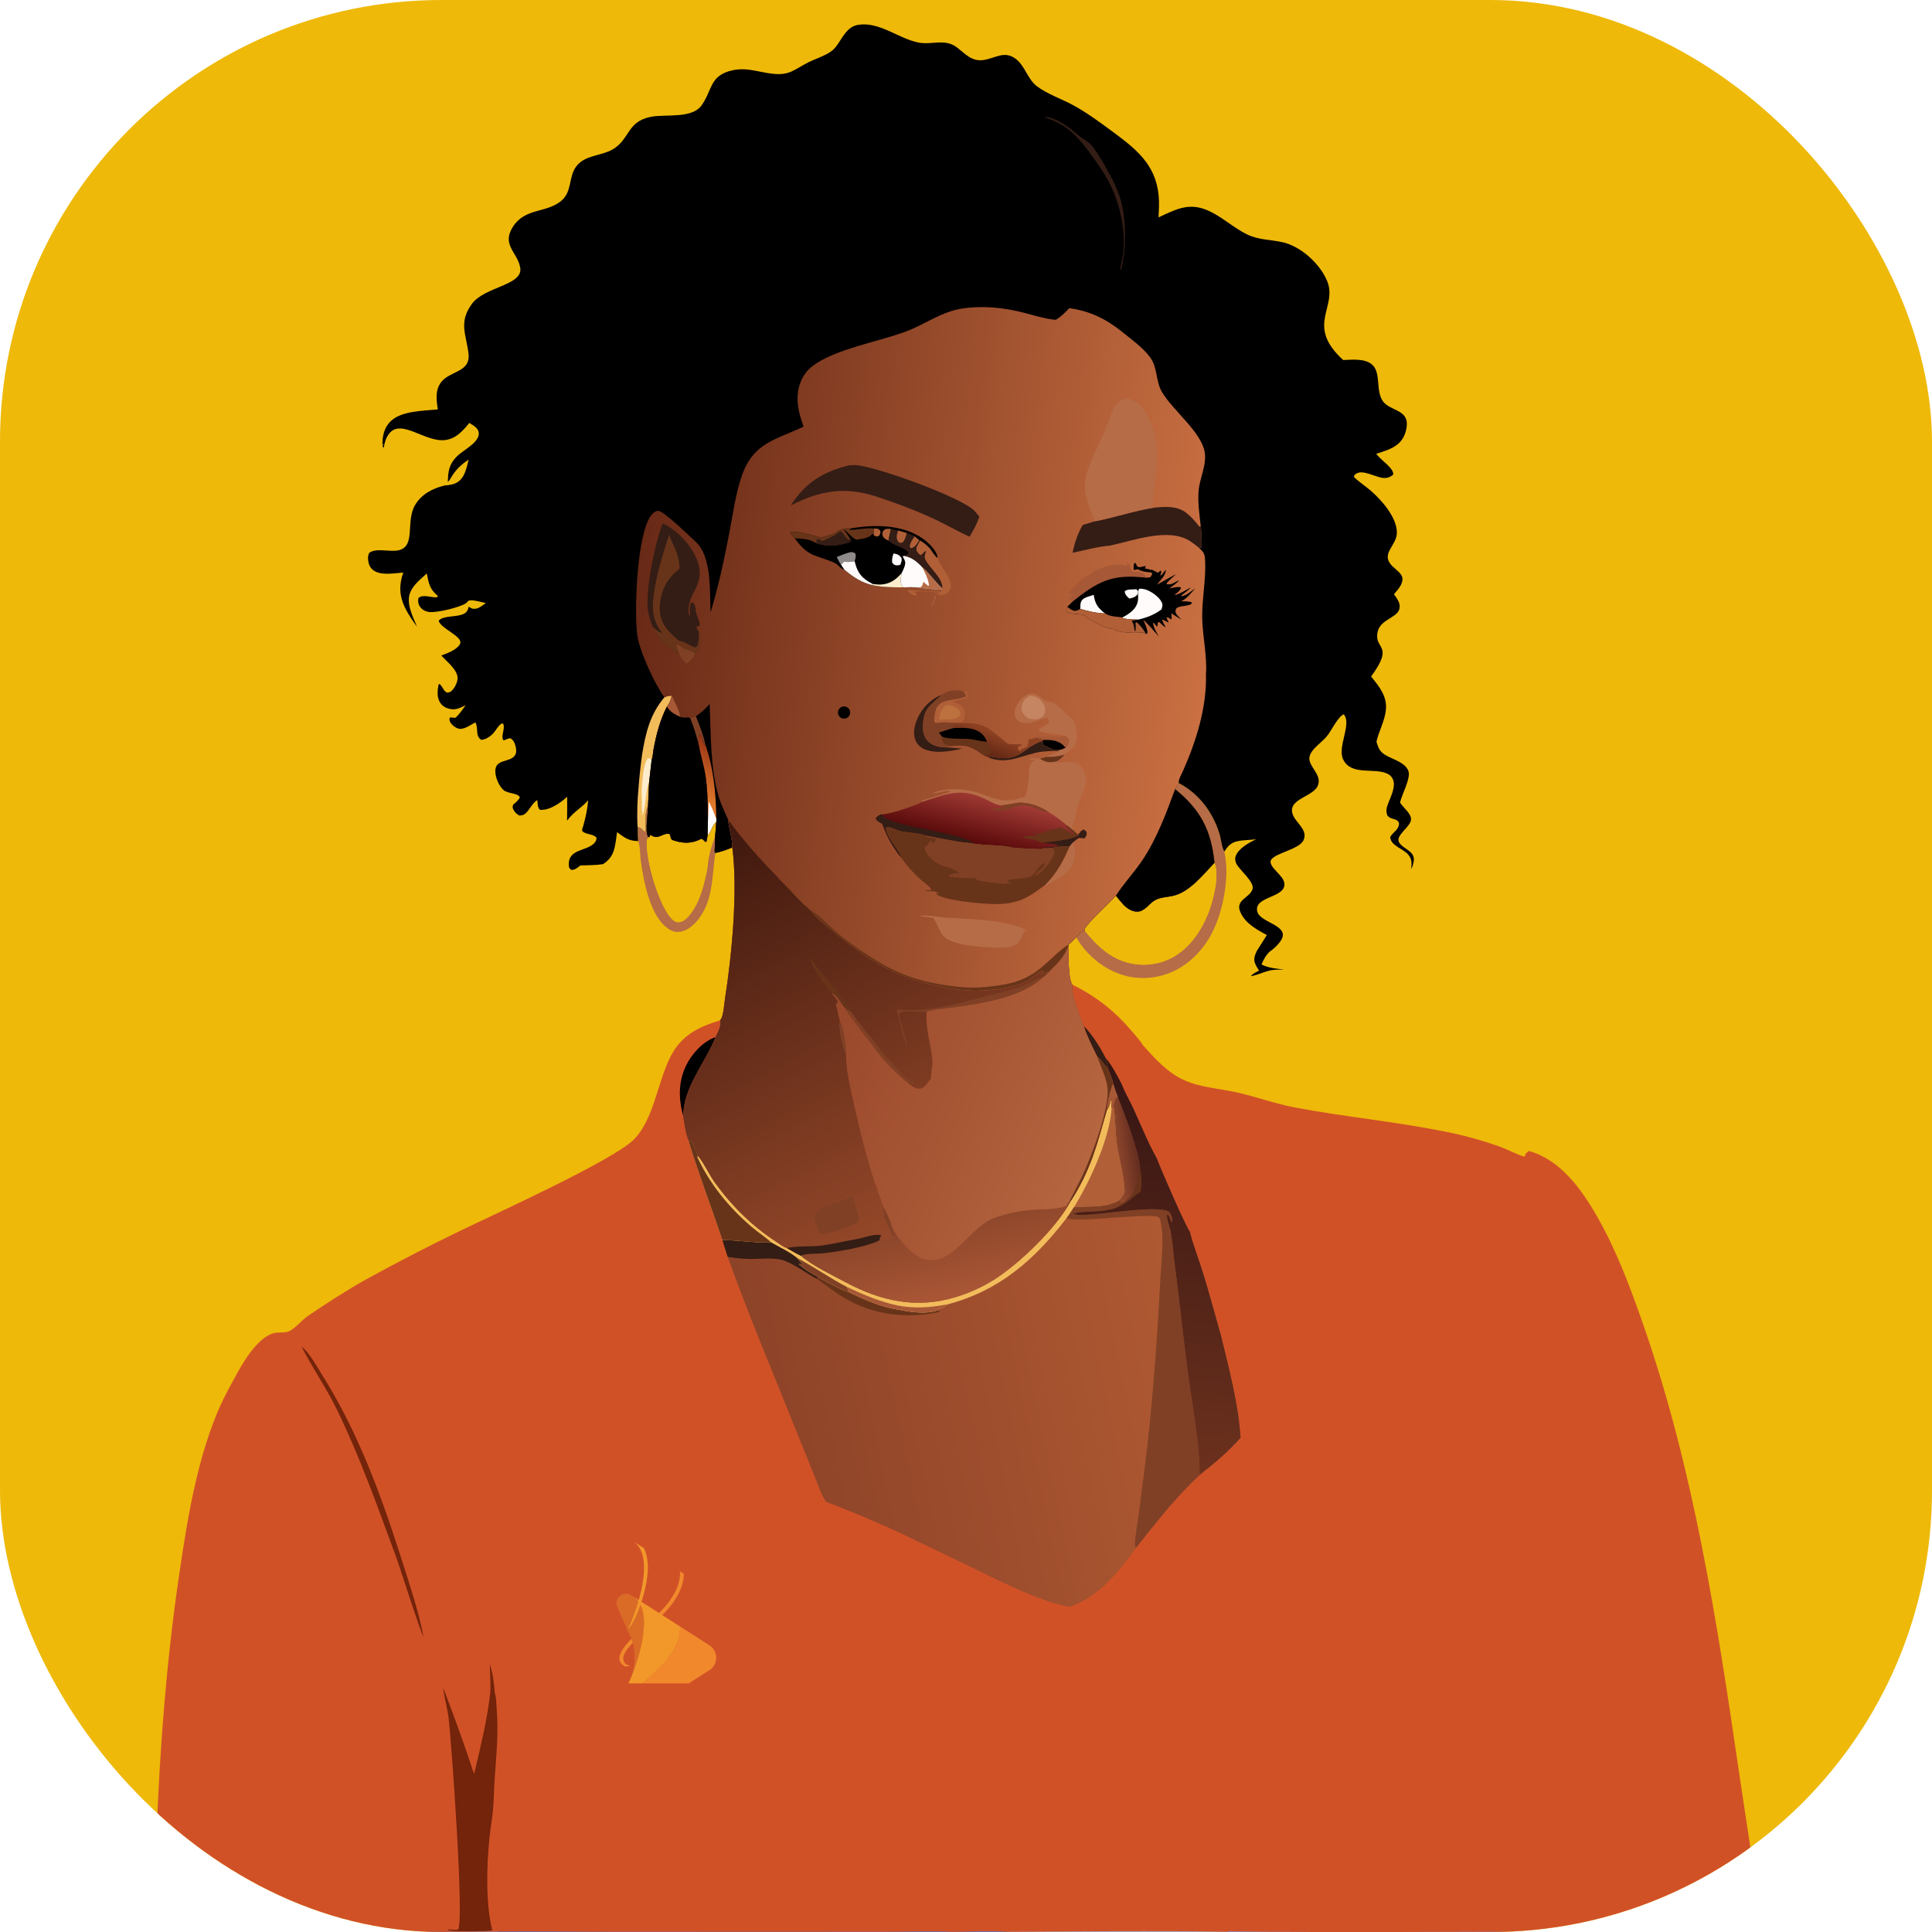
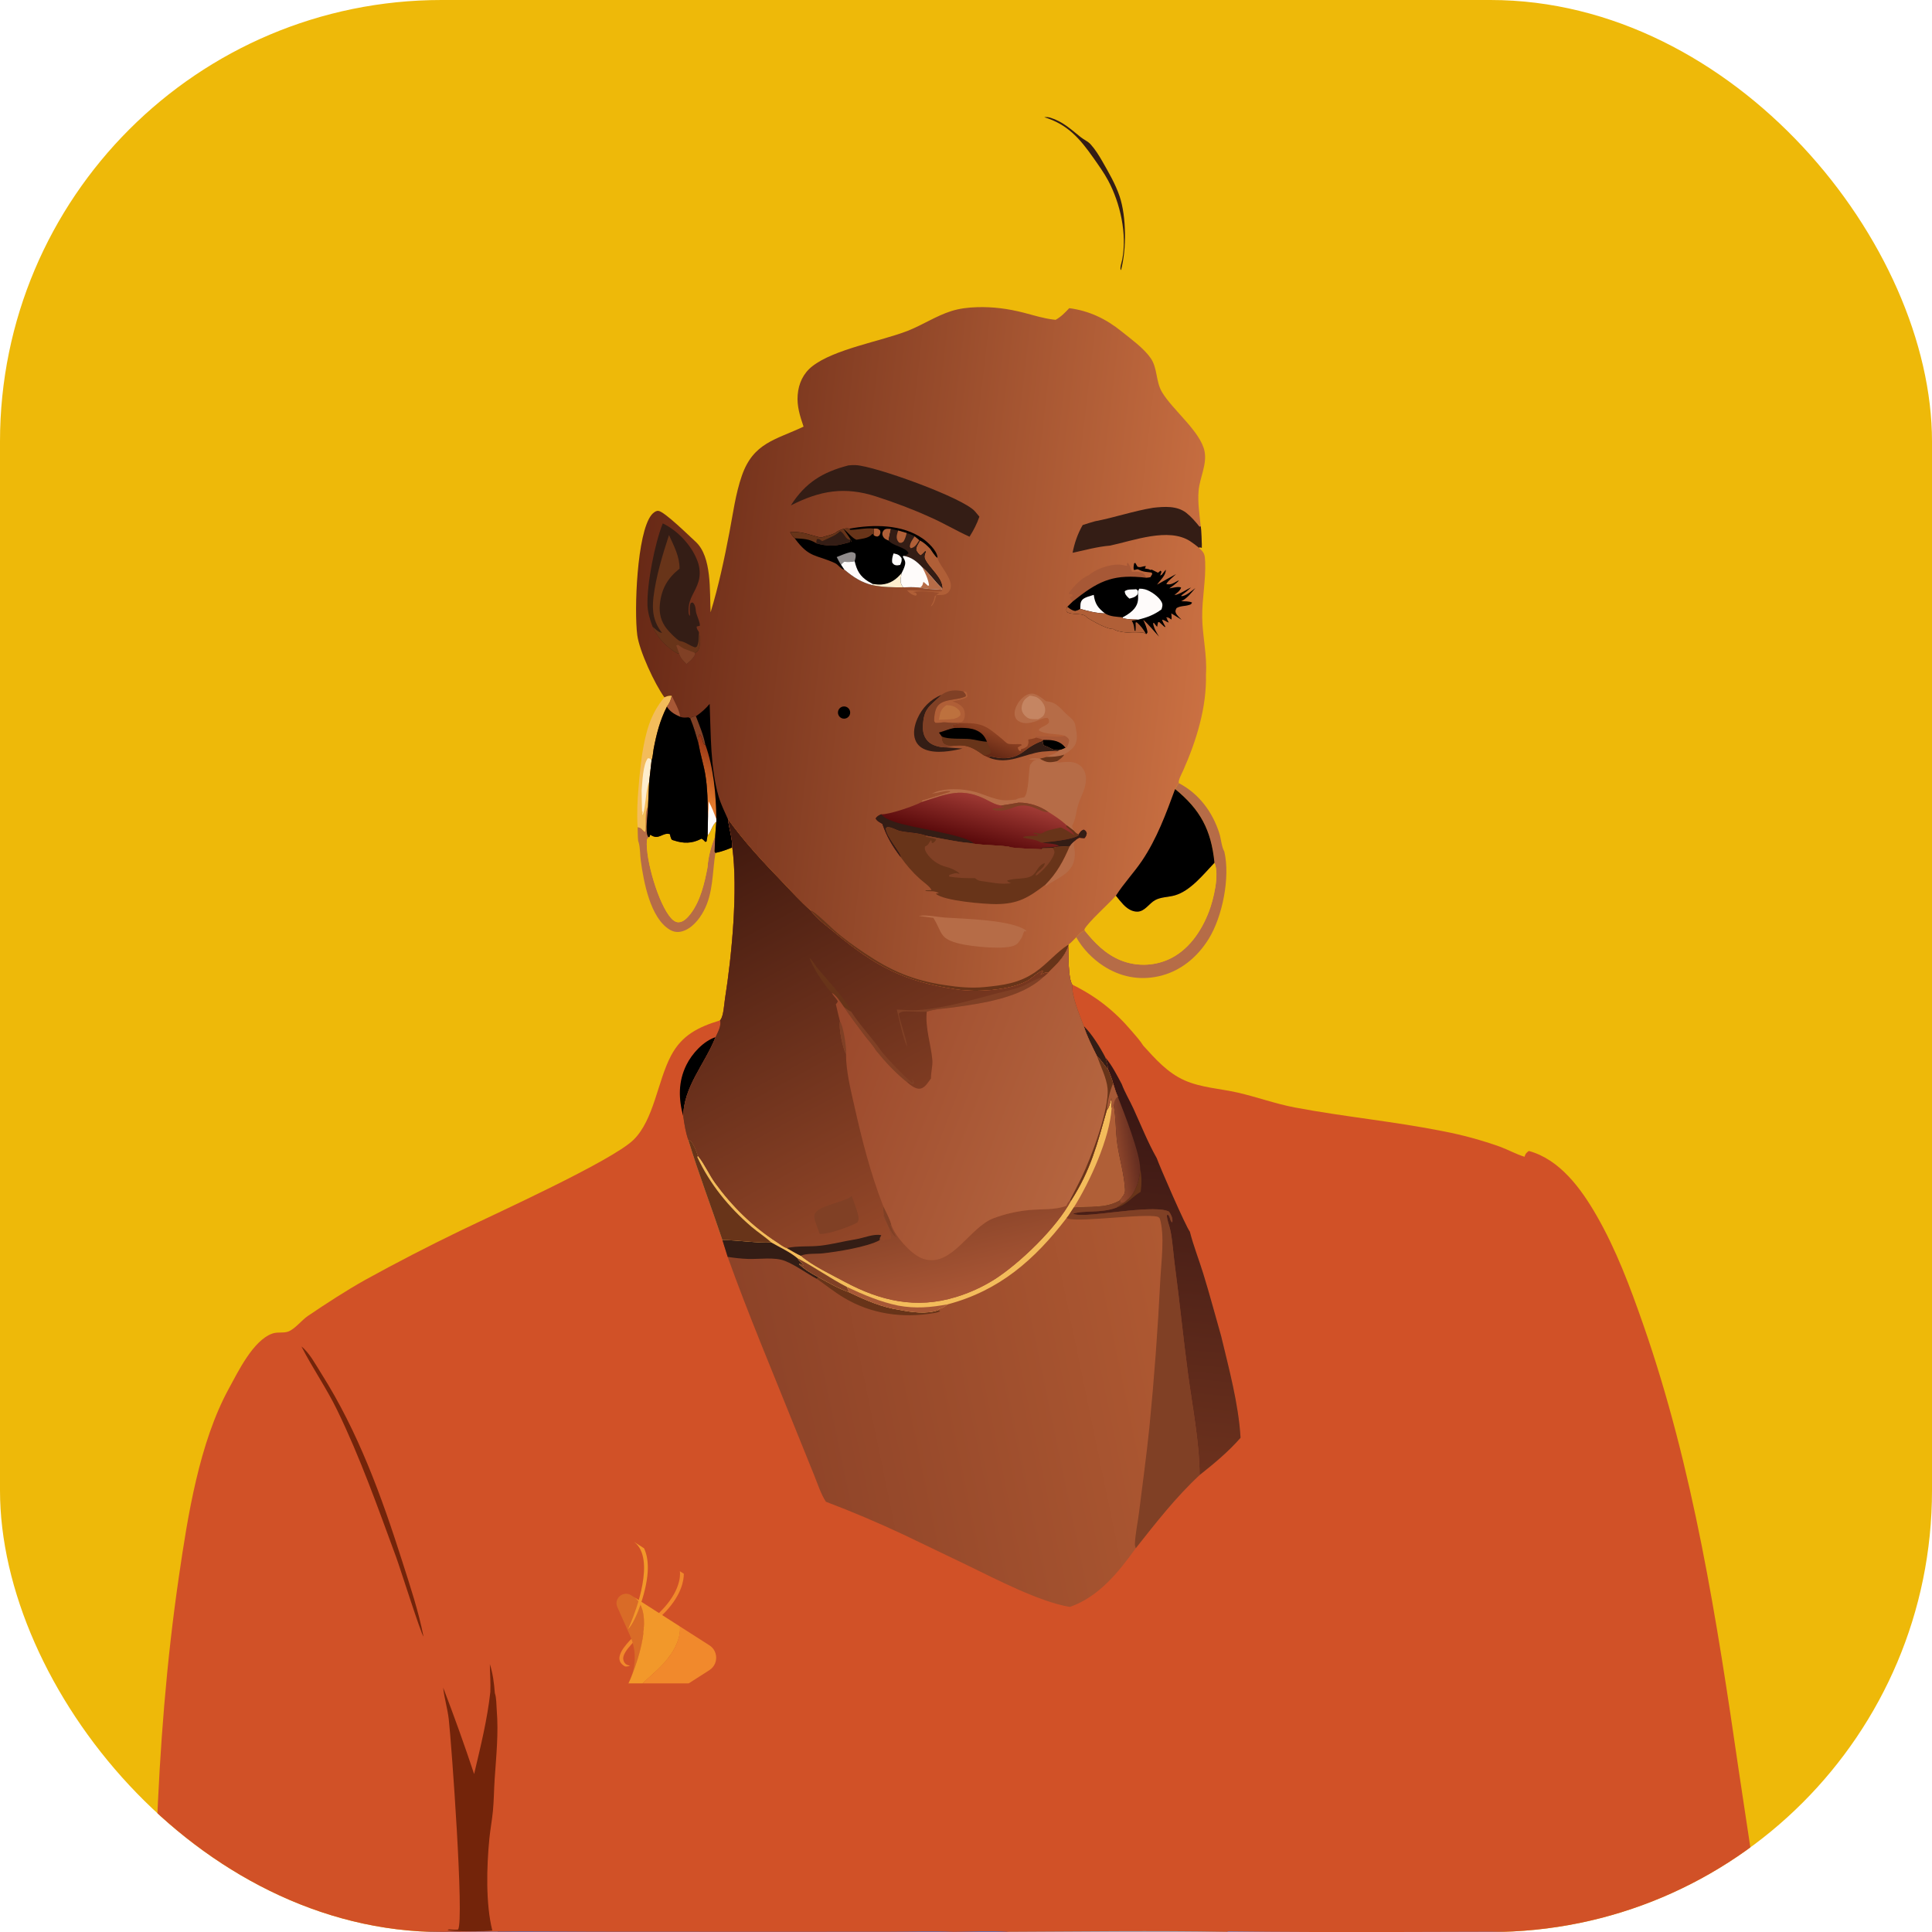
<svg xmlns="http://www.w3.org/2000/svg" width="140" height="140" viewBox="0 0 140 140" fill="none">
  <g clip-path="url(#clip0_218_7947)">
    <rect width="140" height="140" rx="32" fill="#EEB909" />
    <path d="M46.205 59.932C46.367 59.971 46.443 59.993 46.555 60.122C46.634 60.212 46.639 60.223 46.755 60.281C46.832 59.77 46.681 58.841 46.961 58.422C46.957 58.918 46.725 60.256 46.964 60.633L47.054 60.661C46.926 60.769 46.887 60.75 46.874 60.928C46.777 62.289 47.724 65.543 48.641 66.545C48.778 66.695 48.961 66.834 49.174 66.83C49.531 66.823 49.834 66.486 50.034 66.226C50.754 65.292 51.055 63.982 51.27 62.846C51.33 61.987 51.541 61.344 51.829 60.548L51.782 61.715L51.842 61.806C51.611 63.229 51.696 64.705 50.988 66.024C50.658 66.638 50.119 67.299 49.423 67.491C49.111 67.577 48.814 67.537 48.536 67.371C47.108 66.519 46.642 63.865 46.434 62.373C46.374 61.945 46.398 61.421 46.272 61.016C46.265 60.992 46.254 60.969 46.245 60.946C46.208 60.614 46.217 60.266 46.205 59.932Z" fill="#B66C47" />
    <path d="M85.435 56.755C86.883 57.518 87.869 58.842 88.359 60.39C88.486 60.792 88.516 61.361 88.719 61.709C89.157 63.563 88.586 66.425 87.586 68.037C86.754 69.379 85.52 70.4 83.957 70.746C82.542 71.06 81.166 70.782 79.957 69.995C79.171 69.483 78.445 68.741 77.99 67.917C78.176 67.715 78.335 67.504 78.601 67.429C79.329 68.337 80.118 69.142 81.216 69.589C81.284 69.616 81.353 69.642 81.422 69.665C81.492 69.689 81.562 69.712 81.632 69.732C81.703 69.752 81.773 69.771 81.845 69.788C81.916 69.805 81.988 69.82 82.06 69.833C82.132 69.847 82.205 69.858 82.278 69.868C82.35 69.877 82.423 69.885 82.496 69.891C82.57 69.898 82.643 69.902 82.716 69.904C82.789 69.907 82.863 69.908 82.936 69.906C83.01 69.905 83.083 69.903 83.156 69.898C83.229 69.893 83.302 69.886 83.375 69.878C83.448 69.87 83.521 69.859 83.593 69.848C83.665 69.836 83.738 69.822 83.809 69.806C83.881 69.791 83.952 69.773 84.023 69.754C84.094 69.735 84.164 69.715 84.234 69.692C84.304 69.669 84.373 69.645 84.442 69.619C84.51 69.593 84.578 69.566 84.646 69.536C86.099 68.897 87.052 67.495 87.603 66.054C87.925 65.209 88.384 63.378 88.004 62.519C88.004 62.508 88.004 62.497 88.002 62.486C87.761 60.128 86.976 58.668 85.152 57.178C85.235 57.017 85.304 56.884 85.435 56.755Z" fill="#B66C47" />
    <path d="M51.28 60.502C51.456 60.462 51.615 59.737 51.906 59.545L51.828 60.548C51.54 61.344 51.33 61.987 51.269 62.846C51.055 63.981 50.754 65.291 50.034 66.226C49.833 66.486 49.53 66.823 49.174 66.83C48.961 66.834 48.778 66.695 48.641 66.545C47.724 65.543 46.776 62.289 46.874 60.928C46.887 60.75 46.926 60.769 47.054 60.661C47.066 60.603 47.103 60.541 47.127 60.487C47.752 60.928 48.004 60.286 48.544 60.446C48.569 60.562 48.59 60.669 48.639 60.778C48.686 60.883 48.753 60.875 48.861 60.911C49.523 61.129 50.137 61.127 50.761 60.809L50.83 60.773C50.973 60.859 50.926 60.819 51.039 60.93C51.065 60.955 51.089 60.981 51.114 61.006L51.197 60.975L51.28 60.502Z" fill="#EEB909" />
    <path d="M88.004 62.519C88.383 63.378 87.924 65.209 87.602 66.054C87.052 67.495 86.099 68.897 84.645 69.536C84.578 69.566 84.51 69.593 84.441 69.619C84.373 69.645 84.303 69.669 84.234 69.692C84.164 69.715 84.094 69.735 84.023 69.754C83.952 69.773 83.88 69.791 83.809 69.806C83.737 69.822 83.665 69.836 83.593 69.847C83.52 69.859 83.448 69.87 83.375 69.878C83.302 69.886 83.229 69.893 83.156 69.898C83.082 69.902 83.009 69.905 82.936 69.906C82.862 69.908 82.789 69.907 82.716 69.904C82.642 69.902 82.569 69.898 82.496 69.891C82.423 69.885 82.35 69.877 82.277 69.868C82.204 69.858 82.132 69.847 82.06 69.833C81.988 69.82 81.916 69.805 81.844 69.788C81.773 69.771 81.702 69.752 81.632 69.732C81.561 69.712 81.491 69.689 81.422 69.665C81.352 69.642 81.284 69.616 81.216 69.589C80.117 69.142 79.329 68.337 78.601 67.429L78.58 67.346C78.838 66.835 80.374 65.466 80.863 64.906C81.035 65.119 81.206 65.338 81.394 65.537C81.663 65.822 82.009 66.064 82.416 66.06C82.959 66.054 83.262 65.468 83.705 65.226C84.129 64.994 84.668 65.014 85.128 64.883C86.267 64.559 87.21 63.352 88.004 62.519Z" fill="#EEB909" />
-     <path d="M31.728 29.666C31.62 28.998 31.525 28.279 31.961 27.699C32.586 26.866 34.099 26.994 33.951 25.645C33.798 24.254 33.208 23.381 34.188 22.028C35.111 20.756 37.925 20.689 37.697 19.392C37.497 18.261 36.308 17.749 37.183 16.411C38.06 15.069 39.516 15.449 40.616 14.599C41.511 13.908 41.158 12.79 41.796 12.009C42.436 11.224 43.574 11.303 44.395 10.827C45.652 10.097 45.419 8.791 47.191 8.46C48.273 8.258 50.153 8.622 50.853 7.617C51.644 6.482 51.424 5.442 53.113 5.087C54.303 4.837 55.276 5.367 56.423 5.37C56.664 5.37 56.917 5.34 57.147 5.261C57.64 5.091 58.108 4.745 58.579 4.514C59.1 4.258 59.711 4.075 60.191 3.749C60.402 3.605 60.56 3.421 60.703 3.212C61.09 2.647 61.422 1.929 62.167 1.803C63.708 1.542 65.094 2.787 66.543 3.081C67.512 3.278 68.466 2.767 69.337 3.432C69.933 3.887 70.404 4.46 71.227 4.355C72.124 4.241 72.766 3.618 73.626 4.283C74.282 4.791 74.472 5.75 75.14 6.251C75.904 6.825 76.91 7.158 77.751 7.614C78.71 8.134 79.59 8.778 80.466 9.425C82.232 10.729 83.746 11.846 83.962 14.188C84.01 14.709 83.979 15.23 83.949 15.752C85.087 15.232 86.038 14.688 87.316 15.167C88.45 15.59 89.312 16.48 90.386 16.995C91.196 17.383 92.026 17.36 92.881 17.539C94.215 17.817 95.584 19.043 96.138 20.286C97.018 22.255 94.531 23.53 97.333 26.09C97.977 26.065 98.95 25.955 99.463 26.452C100.078 27.047 99.681 28.321 100.205 29.067C100.696 29.766 101.986 29.674 101.945 30.755C101.926 31.263 101.727 31.795 101.343 32.139C100.896 32.54 100.288 32.699 99.731 32.883L99.792 32.965C100.089 33.357 101.016 33.938 100.957 34.392C100.712 34.591 100.506 34.667 100.186 34.629C99.667 34.568 98.745 34.009 98.271 34.329C98.148 34.412 98.139 34.415 98.11 34.565C98.486 34.928 98.926 35.21 99.322 35.55C100.113 36.23 101.211 37.477 101.223 38.577C101.233 39.565 99.989 40.104 100.887 41.017C101.131 41.265 101.607 41.553 101.628 41.934C101.651 42.365 101.266 42.756 101.012 43.059C101.219 43.362 101.483 43.673 101.418 44.066C101.364 44.389 101.091 44.564 100.837 44.728C100.404 45.007 99.953 45.238 99.831 45.783C99.537 47.098 101.092 46.656 99.355 49.022C99.954 49.765 100.543 50.463 100.423 51.485C100.332 52.26 99.918 52.982 99.743 53.743C99.894 54.254 99.995 54.49 100.469 54.755C100.987 55.045 101.863 55.275 102.064 55.89C102.236 56.415 101.575 57.58 101.453 58.151C101.466 58.172 101.478 58.193 101.492 58.213C101.722 58.566 102.316 58.989 102.242 59.437C102.155 59.962 101.089 60.558 101.388 61.048C101.705 61.568 102.609 61.667 102.434 62.471C102.397 62.638 102.35 62.827 102.266 62.976C102.293 62.559 102.332 62.27 102.049 61.932C101.675 61.485 100.779 61.299 100.738 60.656C100.959 60.261 101.392 60.136 101.378 59.631C101.275 59.436 101.182 59.409 100.976 59.345L100.882 59.317C100.73 59.269 100.653 59.228 100.543 59.107C100.385 58.744 100.497 58.467 100.632 58.12C100.811 57.656 101.144 57 100.946 56.499C100.846 56.249 100.676 56.117 100.433 56.022C99.48 55.65 97.884 56.196 97.329 55.027C96.891 54.106 97.982 52.455 97.373 51.763C96.997 51.896 96.497 52.877 96.243 53.231C95.891 53.722 95.239 54.107 94.975 54.606C94.872 54.8 94.85 55.016 94.927 55.224C95.135 55.793 95.78 56.284 95.484 56.953C95.132 57.747 93.329 57.888 93.66 58.966C93.861 59.62 94.821 60.131 94.453 60.896C94.096 61.637 91.916 61.873 92.075 62.525C92.215 63.101 93.265 63.588 93.045 64.274C92.786 65.078 90.792 65.029 91.124 66.101C91.352 66.835 93.305 67.047 92.909 67.983C92.756 68.345 92.317 68.753 91.991 68.971C91.711 69.244 91.568 69.537 91.414 69.889C91.936 70.154 92.485 70.185 93.055 70.26C92.752 70.267 92.41 70.252 92.113 70.307C91.612 70.4 91.149 70.658 90.644 70.738C90.782 70.545 91.029 70.446 91.235 70.336C91.132 70.164 91.008 69.979 90.939 69.791C90.817 69.457 90.943 69.198 91.08 68.897C91.317 68.516 91.557 68.136 91.801 67.759C91.058 67.353 90.262 66.931 89.891 66.118C89.468 65.189 90.573 65.08 90.764 64.424C90.915 63.904 89.822 63.056 89.59 62.584C89.501 62.402 89.475 62.184 89.559 61.994C89.803 61.438 90.504 61.072 91.016 60.816C90.555 60.88 90.059 60.862 89.609 60.973C89.18 61.078 88.949 61.347 88.719 61.709C88.516 61.361 88.486 60.792 88.359 60.39C87.87 58.842 86.883 57.518 85.435 56.755C85.305 56.884 85.235 57.017 85.153 57.178C86.977 58.669 87.761 60.128 88.003 62.486C88.004 62.497 88.004 62.508 88.005 62.519C87.211 63.352 86.268 64.559 85.129 64.883C84.668 65.014 84.13 64.994 83.706 65.226C83.263 65.468 82.96 66.055 82.417 66.06C82.01 66.064 81.664 65.822 81.395 65.538C81.207 65.338 81.036 65.119 80.864 64.906C80.375 65.466 78.838 66.835 78.581 67.346L78.602 67.429C78.335 67.504 78.176 67.715 77.991 67.917C77.812 68.091 77.633 68.299 77.433 68.444L77.41 68.577C77.162 69.339 76.526 69.927 75.975 70.475C75.695 70.472 75.637 70.501 75.389 70.638L75.603 70.335C75.185 70.425 74.793 70.904 74.401 71.104C73.07 71.784 70.745 71.913 69.293 71.696C65.521 71.133 63.436 70.024 60.537 67.626C59.935 67.129 59.194 66.602 58.729 65.969C58.009 65.335 57.353 64.608 56.687 63.916C55.274 62.447 53.944 61.028 52.752 59.367C52.838 60.023 53.067 60.751 53.067 61.406C52.666 61.571 52.291 61.712 51.866 61.801L51.842 61.806L51.782 61.715L51.828 60.548L51.906 59.545C51.614 59.737 51.456 60.462 51.279 60.502L51.197 60.975L51.114 61.006C51.089 60.981 51.064 60.955 51.039 60.93C50.926 60.819 50.973 60.859 50.83 60.773L50.761 60.809C50.136 61.127 49.523 61.129 48.86 60.911C48.753 60.875 48.686 60.883 48.639 60.778C48.59 60.669 48.569 60.562 48.544 60.446C48.004 60.286 47.752 60.928 47.127 60.487C47.102 60.541 47.066 60.603 47.054 60.661L46.963 60.633C46.725 60.256 46.956 58.918 46.961 58.422C46.68 58.841 46.832 59.77 46.754 60.281C46.639 60.223 46.634 60.212 46.555 60.121C46.442 59.993 46.367 59.971 46.205 59.932C46.216 60.266 46.208 60.614 46.244 60.945C46.221 60.945 46.197 60.944 46.173 60.943C46.135 60.941 46.097 60.938 46.059 60.936C45.494 60.905 45.157 60.621 44.715 60.3C44.665 60.653 44.626 61.016 44.55 61.364C44.422 61.95 44.195 62.289 43.698 62.62C43.164 62.702 42.603 62.695 42.062 62.714C41.839 62.873 41.701 63.021 41.423 63.043C41.298 62.957 41.242 62.936 41.225 62.771C41.095 61.48 42.518 61.712 43.074 61.084C43.175 60.971 43.228 60.857 43.225 60.703C42.981 60.407 42.46 60.492 42.206 60.234C42.135 60.162 42.229 59.974 42.254 59.884C42.436 59.237 42.569 58.662 42.621 57.991C42.141 58.546 41.53 58.849 41.093 59.472C41.101 58.894 41.103 58.317 41.099 57.739C40.938 57.878 40.775 58.02 40.6 58.142C40.205 58.418 39.599 58.759 39.104 58.671C38.95 58.478 38.961 58.223 38.937 57.981C38.676 58.085 38.368 58.646 38.164 58.864C37.998 59.042 37.885 59.084 37.646 59.098C37.459 59.009 37.297 58.862 37.204 58.672C37.123 58.506 37.136 58.465 37.19 58.303C37.378 58.148 37.536 58.021 37.665 57.812C37.639 57.458 36.771 57.529 36.472 57.24C36.144 56.924 35.899 56.352 35.892 55.896C35.879 54.98 36.901 55.276 37.295 54.763C37.429 54.588 37.423 54.365 37.378 54.161C37.316 53.876 37.243 53.653 36.988 53.497C36.825 53.51 36.71 53.561 36.564 53.629L36.506 53.657C36.236 53.405 36.632 52.818 36.465 52.448L36.359 52.421C36.091 52.589 35.954 52.904 35.746 53.136C35.548 53.355 35.177 53.604 34.879 53.612C34.406 53.325 34.697 52.752 34.442 52.346C34.131 52.517 33.648 52.868 33.279 52.81C33.051 52.773 32.773 52.566 32.651 52.373C32.566 52.239 32.557 52.15 32.587 52.001C32.692 51.991 32.776 51.992 32.883 52.005C32.919 52.009 32.954 52.014 32.99 52.019C33.295 51.768 33.509 51.422 33.738 51.102C33.394 51.273 33.072 51.448 32.674 51.385C32.37 51.336 32.083 51.198 31.908 50.937C31.638 50.537 31.7 50.043 31.781 49.597L31.867 49.567C31.946 49.663 32.021 49.754 32.086 49.862C32.181 50.019 32.222 50.11 32.399 50.19C32.528 50.172 32.569 50.182 32.678 50.1C32.914 49.92 33.123 49.513 33.155 49.219C33.224 48.567 32.372 47.951 31.98 47.498C32.397 47.349 33.107 47.087 33.328 46.678C33.623 46.13 31.956 45.584 31.786 44.983C32.11 44.574 33.147 44.748 33.647 44.461C33.855 44.341 33.907 44.182 33.97 43.965C34.039 44.006 34.149 44.083 34.232 44.102C34.612 44.187 34.92 43.904 35.203 43.696C34.871 43.633 34.467 43.502 34.135 43.502C33.971 43.502 33.958 43.524 33.848 43.634C33.818 43.661 33.792 43.693 33.759 43.715C33.322 44.014 31.609 44.435 31.059 44.342C30.8 44.298 30.56 44.166 30.418 43.941C30.296 43.747 30.279 43.562 30.32 43.34C30.645 43.03 31.237 43.32 31.663 43.281L31.735 43.194C31.124 42.672 31.082 42.31 30.926 41.554C30.499 41.949 29.954 42.374 29.728 42.924C29.402 43.717 29.919 44.685 30.221 45.419C29.904 44.979 29.587 44.528 29.35 44.038C28.93 43.169 28.907 42.388 29.223 41.488C28.604 41.533 27.755 41.7 27.189 41.406C26.951 41.283 26.796 41.089 26.723 40.831C26.655 40.59 26.635 40.295 26.753 40.069C27.25 39.661 28.314 40.044 28.946 39.861C30.144 39.515 29.369 37.762 30.093 36.572C30.571 35.788 31.367 35.387 32.228 35.177C32.55 35.149 32.856 35.122 33.138 34.95C33.691 34.613 33.81 33.888 33.959 33.31C33.452 33.637 33.024 34.034 32.717 34.557C32.654 34.664 32.599 34.763 32.518 34.858C32.497 34.883 32.474 34.907 32.453 34.932C32.465 34.175 32.539 33.645 33.101 33.076C33.535 32.636 34.634 32.127 34.693 31.469C34.71 31.284 34.635 31.126 34.507 30.998C34.365 30.855 34.179 30.752 34.008 30.648C33.533 31.227 33.049 31.791 32.255 31.888C30.811 32.065 29.088 30.32 28.21 31.409C27.955 31.726 27.874 32.067 27.803 32.455C27.721 32.345 27.746 32.405 27.722 32.278L27.833 32.215L27.715 32.211C27.705 31.585 27.847 30.974 28.311 30.523C29.091 29.763 30.706 29.772 31.728 29.666Z" fill="black" />
    <path d="M75.67 8.492C75.82 8.477 75.963 8.481 76.108 8.527C77.031 8.814 77.596 9.368 78.329 9.951C78.555 10.131 78.83 10.237 79.027 10.454C79.349 10.807 79.639 11.269 79.876 11.684C80.335 12.489 80.829 13.335 81.127 14.215C81.629 15.692 81.637 18.078 81.233 19.574C81.11 19.489 81.289 18.971 81.321 18.805C81.679 16.95 81.179 14.72 80.297 13.076C79.993 12.51 79.609 11.978 79.24 11.452C78.251 10.045 77.363 9.009 75.67 8.492Z" fill="#341D15" />
    <path d="M48.144 50.531C48.35 50.436 48.452 50.405 48.678 50.415C48.623 50.718 48.51 50.966 48.324 51.213C47.818 52.207 47.566 53.206 47.36 54.298C47.318 54.542 47.303 54.869 47.216 55.096C47.161 55.623 47.102 56.149 47.038 56.676L46.96 58.422C46.679 58.841 46.831 59.77 46.754 60.281C46.638 60.223 46.633 60.212 46.554 60.121C46.442 59.993 46.366 59.971 46.204 59.932C46.144 58.96 46.186 57.978 46.277 57.01C46.337 56.234 46.42 55.462 46.526 54.691C46.785 53.113 47.098 51.772 48.144 50.531Z" fill="#F3BC5B" />
    <path d="M46.494 57.274C46.551 56.714 46.582 55.383 46.95 54.946C47.131 54.958 47.1 54.972 47.216 55.096C47.161 55.623 47.102 56.149 47.038 56.676C47.028 56.697 47.017 56.718 47.007 56.739C46.796 57.196 46.761 58.891 46.539 59.067L46.575 58.762L46.528 58.846C46.509 58.322 46.498 57.798 46.494 57.274Z" fill="#FEEDCD" />
    <path d="M58.229 30.915C57.971 30.157 57.737 29.429 57.803 28.617C57.869 27.794 58.199 27.064 58.854 26.547C60.436 25.297 63.833 24.731 65.757 23.98C66.837 23.559 67.821 22.895 68.928 22.544C69.543 22.349 70.147 22.282 70.79 22.26C71.942 22.222 73.062 22.371 74.177 22.658C74.907 22.846 75.638 23.083 76.389 23.164L76.495 23.175C76.891 22.956 77.173 22.656 77.481 22.332C78.918 22.516 80.144 23.104 81.268 24.012C81.96 24.571 82.868 25.217 83.379 25.946C83.884 26.667 83.746 27.636 84.199 28.407C84.964 29.707 87.013 31.277 87.29 32.719C87.471 33.666 86.931 34.631 86.854 35.575C86.785 36.426 86.922 37.3 87.012 38.146C87.039 38.209 87.105 39.598 87.085 39.697L86.931 39.658L86.884 39.696C87.28 40.061 87.308 40.183 87.331 40.7C87.388 42.052 87.099 43.384 87.116 44.731C87.133 46.091 87.486 47.523 87.388 48.868C87.45 51.257 86.694 53.682 85.731 55.85C85.648 56.035 85.334 56.599 85.434 56.755C85.304 56.884 85.234 57.017 85.152 57.178C86.976 58.668 87.76 60.128 88.002 62.486C88.003 62.497 88.003 62.508 88.004 62.519C87.21 63.352 86.267 64.559 85.128 64.883C84.667 65.014 84.129 64.994 83.704 65.226C83.262 65.468 82.959 66.054 82.416 66.06C82.009 66.064 81.663 65.822 81.394 65.538C81.206 65.338 81.035 65.119 80.863 64.906C80.374 65.466 78.837 66.835 78.58 67.346L78.601 67.429C78.334 67.504 78.175 67.715 77.99 67.917C77.811 68.091 77.632 68.299 77.432 68.444L77.409 68.577C77.161 69.339 76.525 69.927 75.974 70.475C75.694 70.472 75.635 70.501 75.388 70.638L75.602 70.335C75.184 70.425 74.791 70.904 74.4 71.104C73.069 71.784 70.744 71.912 69.291 71.696C65.52 71.133 63.435 70.024 60.536 67.626C59.934 67.129 59.193 66.602 58.728 65.969C58.008 65.335 57.352 64.608 56.686 63.916C55.273 62.447 53.942 61.028 52.75 59.367C52.837 60.023 53.066 60.751 53.066 61.406C52.666 61.571 52.29 61.712 51.864 61.8L51.841 61.806L51.781 61.715L51.827 60.548L51.904 59.545C51.613 59.737 51.455 60.462 51.278 60.502L51.196 60.975L51.112 61.006C51.087 60.981 51.063 60.955 51.038 60.93C50.925 60.819 50.972 60.859 50.829 60.773L50.76 60.809C50.135 61.127 49.522 61.129 48.859 60.911C48.752 60.875 48.685 60.883 48.638 60.778C48.589 60.669 48.568 60.562 48.543 60.446C48.003 60.286 47.751 60.928 47.126 60.486C47.101 60.541 47.065 60.603 47.053 60.661L46.962 60.633C46.724 60.256 46.956 58.918 46.96 58.422L47.037 56.676C47.101 56.149 47.161 55.623 47.216 55.096C47.303 54.869 47.317 54.542 47.359 54.298C47.565 53.206 47.818 52.207 48.323 51.213C48.51 50.966 48.623 50.718 48.677 50.415C48.451 50.405 48.349 50.437 48.144 50.531C47.444 49.571 46.33 47.173 46.178 46.018C45.947 44.264 46.146 38.615 47.213 37.305C47.32 37.174 47.518 37.006 47.699 37.018C48.13 37.045 49.946 38.837 50.406 39.255C51.6 40.34 51.416 42.863 51.492 44.371C52.069 42.481 52.487 40.509 52.858 38.569C53.118 37.207 53.303 35.772 53.762 34.459C54.596 32.072 56.205 31.875 58.229 30.915Z" fill="url(#paint0_linear_218_7947)" />
    <circle cx="61.164" cy="51.634" r="0.443" fill="black" />
    <path d="M48.678 50.415C48.867 50.849 49.252 51.48 49.284 51.943C48.889 51.772 48.559 51.582 48.324 51.213C48.511 50.966 48.623 50.718 48.678 50.415Z" fill="#A75836" />
    <path d="M74.741 54.062C75.007 53.903 75.252 53.78 75.547 53.684L75.625 54.008L75.685 54.028C75.847 54.085 75.99 54.148 76.142 54.23C76.299 54.314 76.388 54.335 76.568 54.341C76.607 54.343 76.647 54.346 76.686 54.348L76.772 54.351L76.679 54.421C76.308 54.39 75.888 54.447 75.514 54.467C74.14 54.645 73.085 55.454 71.664 54.907L71.777 54.805C71.972 54.853 72.164 54.89 72.363 54.917C73.073 55.013 73.664 54.853 74.236 54.416C74.338 54.337 74.442 54.262 74.546 54.185L74.741 54.062Z" fill="#341D15" />
    <path d="M75.081 53.45L75.055 53.418C75.148 53.264 76.792 53.478 77.167 53.315C77.34 53.43 77.401 53.447 77.485 53.643C77.46 53.837 77.402 53.973 77.318 54.145L77.218 54.19C77.067 54.259 76.939 54.326 76.773 54.351L76.687 54.348C76.648 54.346 76.609 54.343 76.569 54.341C76.389 54.336 76.3 54.314 76.143 54.23C75.991 54.148 75.849 54.085 75.686 54.028L75.626 54.008L75.548 53.684L75.587 53.617C75.425 53.527 75.258 53.495 75.081 53.45Z" fill="#A75836" />
    <path d="M75.587 53.617C76.123 53.611 76.66 53.621 77.068 54.025C77.121 54.078 77.169 54.134 77.218 54.19C77.067 54.259 76.939 54.326 76.774 54.351L76.688 54.348C76.648 54.346 76.609 54.343 76.57 54.341C76.389 54.335 76.301 54.314 76.144 54.23C75.992 54.148 75.849 54.085 75.686 54.028L75.627 54.008L75.549 53.684L75.587 53.617Z" fill="black" />
    <path d="M77.517 61.312C77.636 61.133 77.76 61.026 77.929 60.895C77.909 60.931 77.886 60.965 77.868 61.002C77.754 61.234 77.875 61.509 77.886 61.754C77.953 63.26 76.777 63.506 75.775 64.214L75.754 64.107C76.582 63.265 77.057 62.393 77.517 61.312Z" fill="#B66C47" />
    <path d="M69.745 54.243C68.934 54.43 67.849 54.628 67.049 54.317C66.718 54.188 66.462 53.963 66.331 53.629C66.135 53.131 66.272 52.545 66.478 52.073C66.818 51.296 67.437 50.662 68.23 50.353L68.151 50.429C67.349 51.194 66.914 51.34 66.877 52.675C66.866 53.085 66.986 53.468 67.289 53.755C67.575 54.025 68.125 54.163 68.513 54.157L69.745 54.243Z" fill="#341D15" />
    <path d="M69.796 50.099L70.01 50.133C70.099 50.277 70.091 50.323 70.094 50.496C69.831 50.697 69.341 50.747 69.015 50.83C69.082 50.856 69.152 50.875 69.219 50.898C69.435 50.973 69.743 51.181 69.842 51.396C69.936 51.6 69.942 51.888 69.863 52.098C69.823 52.204 69.768 52.252 69.683 52.32C69.296 52.385 68.878 52.347 68.486 52.341C68.34 52.34 68.381 52.334 68.266 52.351C68.093 52.377 67.951 52.394 67.774 52.379L67.689 52.254C67.69 51.983 67.717 51.715 67.796 51.455C68.076 50.535 69.296 50.827 69.987 50.453C70.002 50.285 69.899 50.225 69.796 50.099Z" fill="#B05F37" />
    <path d="M68.585 51.095C68.94 51.113 69.215 51.171 69.47 51.44C69.594 51.571 69.601 51.654 69.594 51.825C69.45 51.996 69.349 52.012 69.143 52.089C68.781 52.142 68.404 52.141 68.039 52.157C68.128 51.657 68.143 51.403 68.585 51.095Z" fill="#F3BC5B" fill-opacity="0.2" />
    <path d="M66.668 39.167C66.954 39.316 67.177 39.525 67.399 39.756C67.526 39.925 67.755 40.329 67.928 40.422C67.943 40.464 67.957 40.505 67.972 40.546C68.188 41.122 69.082 42.002 68.873 42.661C68.819 42.831 68.699 42.977 68.536 43.051C68.345 43.139 68.052 43.114 67.846 43.117C67.766 43.406 67.715 43.687 67.512 43.916L67.455 43.923C67.47 43.9 67.484 43.877 67.498 43.853C67.628 43.635 67.698 43.469 67.732 43.217C67.844 43.117 67.953 43.03 68.078 42.949C67.54 42.892 66.682 42.786 66.164 42.9L66.37 42.952L66.441 43.084L66.363 43.165C66.084 43.118 65.919 42.985 65.725 42.778C66.166 42.733 68.124 42.954 68.268 42.83L68.233 42.737L68.279 42.641C68.293 41.861 67.367 41.211 67.041 40.549C66.927 40.318 67.019 40.173 67.093 39.946L67.025 39.964C66.924 40.074 66.833 40.169 66.711 40.255C66.554 40.163 66.483 40.029 66.388 39.88C66.353 39.641 66.556 39.372 66.668 39.167Z" fill="#B05F37" />
    <path d="M58.728 65.969C59.04 66.031 60.151 67.141 60.472 67.425C61.154 68.028 61.894 68.551 62.648 69.059C64.604 70.374 66.15 71.034 68.506 71.39C69.446 71.532 70.391 71.621 71.339 71.527C72.714 71.391 73.826 71.251 74.996 70.459C75.872 69.865 76.559 68.995 77.432 68.444L77.409 68.577C77.162 69.339 76.526 69.927 75.975 70.475C75.695 70.472 75.636 70.501 75.389 70.638L75.603 70.334C75.184 70.425 74.792 70.904 74.401 71.104C73.069 71.784 70.745 71.912 69.292 71.696C65.52 71.133 63.436 70.024 60.536 67.626C59.935 67.129 59.194 66.602 58.728 65.969Z" fill="#683419" />
    <path d="M78.896 41.681C78.952 41.634 79.009 41.587 79.068 41.545C79.622 41.149 80.693 40.792 81.378 40.95C81.485 40.974 81.573 40.992 81.683 41.002C81.66 40.892 81.639 40.888 81.693 40.783L81.738 40.798C81.89 40.975 81.951 41.214 82.029 41.431C82.354 41.407 82.646 41.417 82.919 41.611C82.964 41.69 83.024 41.778 83.057 41.863C80.85 41.605 79.751 41.992 78.028 43.356L77.734 43.587C77.617 43.458 77.57 43.428 77.526 43.255L77.678 43.211L77.735 43.1C77.601 43.056 77.64 43.059 77.525 43.051C77.502 43.049 77.48 43.049 77.457 43.048L77.468 42.951C77.739 42.538 78.435 41.833 78.896 41.681Z" fill="#A75836" />
    <path d="M68.23 50.353C68.257 50.326 68.291 50.307 68.323 50.286C68.773 49.992 69.29 49.984 69.796 50.099C69.899 50.225 70.003 50.285 69.987 50.453C69.296 50.827 68.076 50.535 67.797 51.455C67.718 51.715 67.691 51.983 67.69 52.254L67.775 52.379C67.951 52.394 68.093 52.377 68.266 52.352C68.382 52.334 68.34 52.341 68.486 52.341C68.868 52.388 69.236 52.395 69.62 52.395C69.411 52.45 69.195 52.497 68.989 52.562L69.159 52.753C68.757 52.822 68.427 52.981 68.042 53.086L68.243 53.359C68.255 53.562 68.266 53.686 68.38 53.863C68.622 54.044 68.886 54.025 69.176 54.031C68.954 54.083 68.739 54.132 68.513 54.157C68.125 54.163 67.575 54.025 67.289 53.755C66.986 53.468 66.867 53.085 66.878 52.675C66.914 51.34 67.349 51.194 68.151 50.429L68.23 50.353Z" fill="#804025" />
    <path d="M75.302 52.834C75.514 52.645 75.869 52.566 76.013 52.349C76.01 52.175 76.026 52.152 75.918 52.02C75.635 51.997 75.318 52.18 75.05 52.27C74.673 52.395 74.199 52.491 73.834 52.268C73.664 52.165 73.59 52.064 73.541 51.872C73.466 51.577 73.617 51.191 73.774 50.946C73.968 50.646 74.283 50.34 74.646 50.271C75.074 50.189 75.482 50.588 75.807 50.82C76.608 50.853 76.895 51.436 77.463 51.915C77.717 52.129 77.903 52.298 77.933 52.642C78.026 53.125 78.141 53.625 77.845 54.066C77.728 54.242 77.55 54.375 77.383 54.501C77.297 54.555 77.188 54.609 77.116 54.684C76.692 54.827 76.277 54.848 75.832 54.85C76.12 54.677 76.434 54.671 76.68 54.421L76.773 54.351C76.938 54.326 77.066 54.259 77.217 54.19L77.318 54.145C77.401 53.973 77.46 53.837 77.485 53.643C77.401 53.447 77.34 53.43 77.166 53.315C76.602 53.136 75.722 53.251 75.28 52.925L75.302 52.834Z" fill="#B66C47" />
    <path d="M74.629 50.406C74.759 50.427 74.895 50.446 75.021 50.485C75.271 50.562 75.51 50.815 75.631 51.039C75.749 51.257 75.773 51.498 75.68 51.731C75.594 51.944 75.419 52.02 75.227 52.116C75.044 52.114 74.852 52.12 74.67 52.091C74.465 52.059 74.26 51.882 74.15 51.71C74.04 51.539 74.004 51.352 74.047 51.154C74.129 50.769 74.301 50.605 74.629 50.406Z" fill="#FEEDCD" fill-opacity="0.2" />
    <path d="M69.621 52.395C71.199 52.372 71.453 52.597 72.618 53.552C72.717 53.633 72.922 53.851 73.036 53.887C73.257 53.957 73.734 53.907 73.98 53.924L74.05 53.996C74.027 54.007 74.004 54.018 73.981 54.029C73.899 54.071 73.825 54.117 73.748 54.167C73.799 54.304 73.783 54.351 73.916 54.426L73.987 54.401L73.982 54.293C74.024 54.281 74.066 54.27 74.107 54.257C74.248 54.215 74.336 54.154 74.449 54.06C74.505 53.926 74.528 53.873 74.528 53.724L74.606 53.722L74.531 53.801L74.511 53.59C74.688 53.552 74.921 53.528 75.081 53.45C75.258 53.495 75.425 53.527 75.586 53.617L75.548 53.684C75.253 53.78 75.008 53.903 74.742 54.062L74.547 54.186C74.443 54.262 74.34 54.337 74.237 54.416C73.665 54.853 73.074 55.013 72.364 54.917C72.165 54.89 71.973 54.853 71.778 54.805L71.665 54.907L71.301 54.742C70.535 54.201 70.138 53.94 69.176 54.031C68.887 54.025 68.623 54.044 68.381 53.863C68.267 53.686 68.256 53.562 68.243 53.359L68.043 53.086C68.428 52.981 68.758 52.822 69.16 52.753L68.99 52.562C69.195 52.497 69.412 52.45 69.621 52.395Z" fill="url(#paint1_linear_218_7947)" />
    <path d="M69.16 52.753C69.833 52.735 70.615 52.697 71.151 53.18C71.321 53.332 71.408 53.509 71.505 53.711C71.51 53.722 71.516 53.733 71.521 53.744C71.613 54.007 71.825 54.322 71.78 54.587C71.641 54.711 71.478 54.716 71.301 54.742C70.535 54.201 70.138 53.94 69.176 54.03C68.887 54.025 68.623 54.044 68.381 53.863C68.267 53.686 68.256 53.562 68.243 53.359L68.043 53.086C68.428 52.981 68.758 52.822 69.16 52.753Z" fill="#683419" />
    <path d="M69.16 52.753C69.833 52.735 70.615 52.697 71.151 53.18C71.321 53.332 71.408 53.509 71.505 53.711C71.51 53.722 71.516 53.733 71.521 53.744C71.119 53.737 70.697 53.601 70.292 53.556C69.803 53.501 68.629 53.596 68.243 53.359L68.043 53.086C68.428 52.981 68.758 52.822 69.16 52.753Z" fill="black" />
    <path d="M50.429 51.901C50.814 51.639 51.123 51.365 51.424 51.006C51.518 53.181 51.463 55.61 52.071 57.708C52.234 58.27 52.514 58.83 52.751 59.367C52.837 60.023 53.067 60.751 53.066 61.406C52.666 61.571 52.29 61.712 51.865 61.8L51.841 61.806L51.782 61.715L51.828 60.548L51.905 59.545C51.614 59.737 51.455 60.462 51.279 60.502L51.305 59.166C51.276 58.148 51.276 57.132 51.108 56.124C50.987 55.399 50.755 54.696 50.63 53.972L50.619 53.907C50.438 53.278 50.266 52.651 50.01 52.048C50.145 51.92 50.252 51.923 50.429 51.901Z" fill="black" />
    <path d="M50.01 52.048C50.145 51.92 50.252 51.923 50.429 51.901C50.681 52.567 50.976 53.253 51.11 53.954L51.054 53.975C50.87 53.744 50.909 53.417 50.707 53.209C50.583 53.417 50.626 53.666 50.619 53.907C50.438 53.278 50.266 52.651 50.01 52.048Z" fill="#804025" />
    <path d="M50.619 53.907C50.626 53.666 50.583 53.417 50.707 53.209C50.909 53.417 50.87 53.744 51.054 53.975L51.111 53.954C51.706 55.615 51.895 57.588 51.904 59.338L51.905 59.545C51.614 59.737 51.455 60.462 51.279 60.502L51.305 59.166C51.276 58.148 51.276 57.132 51.108 56.124C50.987 55.399 50.756 54.696 50.63 53.972L50.619 53.907Z" fill="url(#paint2_linear_218_7947)" />
    <path d="M51.305 59.166C51.338 58.801 51.351 58.442 51.355 58.076C51.578 58.483 51.74 58.904 51.904 59.338L51.905 59.545C51.614 59.737 51.456 60.462 51.279 60.502L51.305 59.166Z" fill="#FEFBFA" />
    <path d="M66.574 66.371C66.604 66.366 66.634 66.361 66.663 66.357C67.204 66.286 67.917 66.449 68.469 66.489C69.827 66.585 73.335 66.642 74.371 67.44L74.341 67.509L74.251 67.453C74.175 67.585 74.192 67.541 74.149 67.66C74.089 67.822 74.05 67.955 73.938 68.092C73.849 68.242 73.759 68.37 73.608 68.463C72.948 68.868 70.424 68.59 69.606 68.399C68.031 68.033 68.319 67.61 67.637 66.515C67.283 66.464 66.929 66.415 66.574 66.371Z" fill="#B66C47" />
    <path d="M77.117 54.684C77.005 54.898 76.796 55.019 76.607 55.159L76.724 55.191C76.648 55.224 76.575 55.252 76.496 55.279C77.121 55.237 77.811 55.052 78.319 55.519C78.587 55.764 78.694 56.097 78.693 56.454C78.691 57.175 78.328 57.667 78.129 58.319C77.968 58.848 77.962 59.358 77.682 59.857C77.704 60.016 77.79 60.026 77.797 60.184L77.295 59.805C76.909 59.444 76.424 59.12 75.973 58.842C75.351 58.404 74.572 58.152 73.815 58.162C73.4 58.238 72.984 58.307 72.566 58.37C72.196 58.331 71.9 58.168 71.576 57.998C69.683 57.001 68.64 57.542 66.79 58.116C66.783 58.079 66.82 58.046 66.837 58.012L68.831 57.389L68.858 57.329C68.674 57.309 68.544 57.312 68.363 57.353C68.085 57.416 67.806 57.462 67.525 57.509C68.384 57.07 69.794 57.131 70.698 57.394C71.318 57.574 71.918 57.87 72.559 57.969C72.908 58.023 73.271 57.975 73.621 57.941C73.81 57.826 74.005 57.81 74.22 57.78C74.552 57.44 74.531 55.966 74.638 55.438C74.815 55.217 74.834 55.106 75.123 55.07C74.938 55.063 74.757 55.053 74.573 55.036C74.594 55.022 74.612 55.003 74.636 54.994C74.835 54.919 75.143 54.934 75.35 54.976L75.833 54.85C76.277 54.848 76.692 54.827 77.117 54.684Z" fill="#B66C47" />
    <path d="M77.116 54.684C77.005 54.898 76.796 55.019 76.606 55.159C76.046 55.278 75.851 55.276 75.35 54.976L75.832 54.85C76.277 54.848 76.692 54.827 77.116 54.684Z" fill="#683419" />
    <path d="M83.568 36.794C84.371 36.708 85.288 36.634 85.969 37.167C86.315 37.438 86.644 37.817 86.916 38.162L87.014 38.146C87.04 38.209 87.107 39.598 87.087 39.697L86.933 39.658L86.885 39.696C86.675 39.526 86.46 39.357 86.233 39.211C84.661 38.202 82.13 39.181 80.433 39.538C79.539 39.61 78.6 39.87 77.723 40.057C77.865 39.34 78.089 38.683 78.454 38.048C78.742 37.946 79.042 37.865 79.335 37.776C80.76 37.507 82.134 37.026 83.568 36.794Z" fill="#341D15" />
    <path d="M61.48 33.725C61.661 33.704 61.842 33.698 62.024 33.706C63.409 33.775 69.817 36.075 70.651 37.058L70.971 37.439C70.791 37.962 70.549 38.426 70.255 38.892C69.286 38.454 68.375 37.902 67.397 37.475C66.15 36.906 64.804 36.403 63.501 35.981C61.198 35.236 59.426 35.548 57.309 36.623C58.36 34.972 59.608 34.21 61.48 33.725Z" fill="#341D15" />
    <path d="M83.056 41.863C83.166 41.86 83.254 41.847 83.361 41.826L83.498 41.599L83.451 41.491C83.376 41.481 83.301 41.47 83.225 41.462C82.937 41.433 82.766 41.409 82.502 41.273C82.376 41.208 82.314 41.31 82.162 41.296C82.122 41.132 82.152 40.994 82.18 40.831L82.263 40.782C82.32 40.874 82.373 40.966 82.425 41.061C82.557 41.113 82.621 41.106 82.753 41.069C82.863 41.038 82.916 41.027 83.035 41.021L82.961 41.193L83.247 41.246L83.362 41.3L83.462 41.279L83.915 41.503L84.092 41.355L84.167 41.429C84.129 41.541 84.09 41.653 84.047 41.764L84.071 41.702L84.186 41.653L84.476 41.281C84.502 41.689 84.06 42.049 83.847 42.366C84.302 42.105 84.76 41.85 85.222 41.602C85.023 41.803 84.633 42.081 84.516 42.324C84.83 42.398 85.022 42.267 85.285 42.121C85.377 42.07 85.337 42.082 85.43 42.076C85.219 42.297 84.98 42.462 84.732 42.638C84.97 42.601 85.365 42.483 85.588 42.571C85.529 42.803 85.284 42.969 85.102 43.112L85.232 43.065L85.109 43.124C85.45 43.087 85.967 42.718 86.307 42.572C86.084 42.783 85.856 42.965 85.607 43.144L85.608 43.196C85.932 43.206 86.354 42.81 86.619 42.616C86.335 42.947 85.999 43.394 85.593 43.565C85.843 43.579 86.155 43.556 86.381 43.662C86.311 43.797 86.305 43.793 86.165 43.838C85.858 43.938 85.537 43.892 85.254 44.067C85.196 44.201 85.145 44.263 85.204 44.41C85.276 44.589 85.491 44.772 85.624 44.911L84.879 44.447C84.89 44.599 84.91 44.745 84.888 44.896C84.855 44.874 84.823 44.85 84.789 44.829C84.681 44.759 84.649 44.741 84.527 44.74L84.509 44.762L84.626 44.87L84.551 44.837L84.694 45.111C84.509 45.068 84.38 44.908 84.202 44.913C84.272 45.087 84.351 45.242 84.443 45.405L84.407 45.447L84.002 45.076L83.914 45.094L83.849 45.424C83.768 45.334 83.696 45.244 83.626 45.145L83.553 45.157C83.622 45.542 83.787 45.809 83.989 46.133C83.61 45.726 83.26 45.278 82.843 44.909C82.975 45.211 83.114 45.491 83.152 45.822L83.096 45.93L83.045 45.941L82.822 45.831C82.283 45.885 81.096 45.885 80.671 45.577C80.191 45.606 79.211 45.006 78.782 44.765C78.534 44.349 77.65 44.617 77.289 44.328C77.258 44.147 77.264 44.134 77.342 43.968L77.734 43.587L78.027 43.356C79.75 41.992 80.849 41.605 83.056 41.863Z" fill="black" />
    <path d="M82.176 42.709L82.331 42.695L82.453 42.798C82.474 42.911 82.461 42.954 82.434 43.064C82.266 43.279 82.1 43.309 81.843 43.378C81.824 43.362 81.803 43.346 81.785 43.328C81.628 43.184 81.506 43.055 81.504 42.841C81.697 42.694 81.943 42.719 82.176 42.709Z" fill="#FEFBFA" />
    <path d="M79.258 43.106C79.346 43.755 79.561 44.057 80.073 44.45C79.533 44.449 78.801 44.28 78.283 44.12C78.296 43.882 78.258 43.649 78.429 43.461C78.596 43.278 79.026 43.184 79.258 43.106Z" fill="#FEFBFA" />
    <path d="M81.357 44.733C83.021 43.867 82.227 43.071 82.563 42.657C82.707 42.657 82.833 42.669 82.972 42.706C83.379 42.816 83.987 43.243 84.179 43.632C84.275 43.827 84.224 43.964 84.167 44.158C83.634 44.555 83.108 44.752 82.47 44.902C82.094 44.889 81.726 44.884 81.357 44.798V44.733Z" fill="#FEFBFA" />
    <path d="M78.782 44.765C78.534 44.349 77.65 44.617 77.289 44.328C77.258 44.147 77.264 44.134 77.342 43.968C77.534 44.116 77.674 44.242 77.92 44.272C78.074 44.228 78.15 44.212 78.283 44.12C78.801 44.28 79.533 44.449 80.073 44.45C80.447 44.691 80.922 44.687 81.356 44.733V44.798C81.725 44.884 82.093 44.889 82.469 44.902C82.316 44.926 82.163 44.951 82.01 44.977C82.03 45.011 82.05 45.044 82.068 45.078C82.17 45.264 82.185 45.484 82.214 45.691L82.276 45.733C82.305 45.523 82.298 45.325 82.289 45.113L82.369 45.09C82.631 45.31 82.888 45.639 83.045 45.941L82.822 45.831C82.283 45.885 81.096 45.885 80.671 45.577C80.191 45.606 79.211 45.006 78.782 44.765Z" fill="#B05F37" />
    <path d="M48.027 37.927C49.128 38.455 50.157 39.557 50.567 40.724C50.723 41.17 50.752 41.669 50.62 42.126C50.397 42.899 49.892 43.339 49.892 44.214C49.893 44.349 49.883 44.545 50.004 44.63C49.992 44.327 49.936 43.978 50.054 43.694L50.187 43.656C50.335 43.766 50.375 43.926 50.405 44.101C50.418 44.174 50.423 44.248 50.432 44.322C50.459 44.552 50.786 45.215 50.699 45.352L50.486 45.398C50.47 45.564 50.56 45.652 50.642 45.794C50.735 46.182 50.795 46.822 50.562 47.169C50.496 47.268 50.453 47.263 50.349 47.302L50.349 47.46C50.212 47.741 49.978 47.917 49.748 48.12C49.524 47.883 49.282 47.659 49.207 47.332L49.108 47.358C49.008 47.303 48.911 47.245 48.817 47.183C48.722 47.121 48.63 47.056 48.541 46.986C48.452 46.917 48.365 46.844 48.282 46.768C48.198 46.692 48.118 46.613 48.041 46.53C47.963 46.447 47.89 46.362 47.819 46.273C47.749 46.185 47.682 46.094 47.619 46C47.556 45.906 47.497 45.81 47.442 45.711C47.386 45.613 47.335 45.512 47.288 45.41C47.104 44.929 46.932 44.358 46.918 43.84C46.876 42.287 47.451 39.368 48.027 37.927Z" fill="#341D15" />
    <path d="M47.974 45.86C47.348 45.062 47.236 44.263 47.352 43.283C47.529 41.791 48.01 40.202 48.478 38.773C48.836 39.57 49.248 40.312 49.243 41.206C48.372 41.897 47.93 42.674 47.816 43.792C47.748 44.454 47.906 45.068 48.334 45.585C48.542 45.837 48.971 46.289 49.248 46.447C49.663 46.494 49.981 46.802 50.381 46.915L50.504 46.845C50.575 46.672 50.614 46.546 50.621 46.36L50.642 45.794C50.734 46.182 50.795 46.822 50.562 47.169C50.495 47.268 50.453 47.263 50.349 47.302L50.349 47.46C50.211 47.741 49.977 47.917 49.747 48.12C49.523 47.883 49.282 47.659 49.207 47.332L49.107 47.358C49.008 47.303 48.911 47.245 48.816 47.183C48.722 47.121 48.63 47.056 48.541 46.987C48.451 46.917 48.365 46.845 48.281 46.768C48.198 46.692 48.117 46.613 48.04 46.53C47.963 46.447 47.889 46.362 47.819 46.274C47.749 46.185 47.682 46.094 47.619 46C47.556 45.906 47.497 45.81 47.441 45.711C47.386 45.613 47.334 45.512 47.287 45.41C47.462 45.554 47.741 45.85 47.974 45.86Z" fill="#683419" />
    <path d="M49.006 46.776L49.129 46.728C49.272 46.825 49.413 46.926 49.566 47.006L50.348 47.302L50.348 47.46C50.211 47.741 49.977 47.917 49.746 48.12C49.522 47.883 49.281 47.659 49.206 47.332L49.006 46.776Z" fill="#804025" />
    <path d="M80.863 64.906C81.424 64.022 82.166 63.243 82.754 62.373C83.828 60.783 84.494 58.967 85.152 57.178C86.976 58.668 87.761 60.128 88.002 62.486C88.003 62.497 88.004 62.508 88.004 62.519C87.211 63.352 86.267 64.559 85.128 64.883C84.668 65.014 84.129 64.994 83.705 65.226C83.262 65.468 82.96 66.054 82.416 66.06C82.009 66.064 81.663 65.822 81.394 65.538C81.206 65.338 81.035 65.119 80.863 64.906Z" fill="black" />
    <path d="M61.553 38.31C63.279 37.989 65.381 37.981 66.879 39.037C67.245 39.295 67.873 39.882 67.929 40.353C67.932 40.376 67.929 40.399 67.929 40.422C67.756 40.329 67.527 39.925 67.4 39.756C67.178 39.525 66.955 39.316 66.669 39.167C66.556 39.372 66.354 39.641 66.388 39.88C66.483 40.029 66.555 40.163 66.712 40.255C66.834 40.169 66.925 40.074 67.025 39.964L67.094 39.946C67.02 40.173 66.928 40.318 67.041 40.549C67.368 41.211 68.293 41.861 68.279 42.641L68.233 42.737C67.686 42.701 67.091 42.677 66.554 42.571C66.184 42.543 65.831 42.543 65.461 42.562C64.681 42.561 64.024 42.558 63.25 42.41C62.423 42.213 61.826 41.816 61.186 41.276C61.166 41.273 61.145 41.273 61.126 41.267C60.897 41.2 60.739 40.914 60.511 40.808C59.12 40.164 58.651 40.462 57.585 39.005C57.451 38.9 57.351 38.706 57.254 38.563L57.332 38.56C57.375 38.558 57.418 38.559 57.461 38.556C58.136 38.508 58.832 38.818 59.498 38.958C59.836 38.833 60.316 38.769 60.606 38.566C60.739 38.472 60.615 38.535 60.766 38.462C60.787 38.452 60.809 38.443 60.831 38.433C61.048 38.324 61.311 38.251 61.553 38.31Z" fill="black" />
    <path d="M63.307 38.3C63.542 38.305 63.596 38.271 63.775 38.435C63.819 38.619 63.805 38.624 63.725 38.798C63.623 38.857 63.608 38.902 63.489 38.867C63.374 38.834 63.418 38.852 63.316 38.783L63.307 38.3Z" fill="#B05F37" />
    <path d="M64.391 39.174C64.205 39.087 64.075 39.051 63.976 38.849C63.91 38.714 63.926 38.578 64.016 38.457C64.154 38.273 64.361 38.329 64.563 38.33C64.506 38.608 64.431 38.893 64.391 39.174Z" fill="#B05F37" />
    <path d="M64.748 40.107C64.774 40.11 64.8 40.113 64.826 40.118C65.059 40.163 65.2 40.239 65.331 40.442C65.356 40.672 65.32 40.729 65.231 40.936C65.159 40.947 65.041 40.974 64.965 40.966C64.781 40.945 64.758 40.898 64.65 40.762C64.623 40.511 64.67 40.346 64.748 40.107Z" fill="#FEFBFA" />
    <path d="M65.341 41.521C65.283 41.844 65.174 42.173 65.384 42.462C65.408 42.496 65.435 42.528 65.46 42.562C64.68 42.561 64.023 42.558 63.25 42.41L63.234 42.316C63.446 42.344 63.668 42.373 63.882 42.356C64.512 42.306 64.947 41.992 65.341 41.521Z" fill="#FEEDCD" />
    <path d="M60.631 40.366C60.931 40.25 61.255 40.103 61.566 40.027C61.74 39.984 61.819 40.017 61.972 40.098C62.055 40.292 61.981 40.472 61.932 40.668C61.908 40.672 61.885 40.678 61.861 40.682C61.619 40.729 61.425 40.733 61.182 40.702C61.078 40.764 61.021 40.827 60.946 40.92C60.826 40.765 60.728 40.539 60.631 40.366Z" fill="#908B8B" />
    <path d="M60.945 40.92C61.02 40.827 61.078 40.764 61.181 40.702C61.425 40.733 61.618 40.729 61.86 40.682C61.884 40.678 61.908 40.672 61.932 40.668C62.092 41.341 62.309 41.752 62.916 42.135C63.02 42.199 63.126 42.259 63.234 42.315L63.249 42.409C62.423 42.213 61.825 41.816 61.185 41.276L60.945 40.92Z" fill="#FEFBFA" />
    <path d="M60.831 38.433C61.048 38.324 61.311 38.251 61.553 38.31L61.621 38.396C62.185 38.389 62.745 38.239 63.308 38.3L63.318 38.783L63.225 38.676C63.196 38.707 63.169 38.738 63.139 38.768C62.893 39.014 62.391 39.051 62.057 39.111C61.719 38.973 61.427 38.546 61.116 38.325C61.292 38.585 61.486 38.843 61.647 39.112L61.68 39.149L61.66 39.281L61.717 39.206L61.63 39.102L61.571 39.291C61.422 39.328 61.274 39.365 61.126 39.407C60.415 39.606 59.858 39.562 59.157 39.37C58.627 39.032 58.192 39.048 57.585 39.005C57.451 38.9 57.351 38.706 57.254 38.563L57.332 38.56C57.375 38.558 57.418 38.559 57.461 38.556C58.136 38.508 58.832 38.818 59.498 38.958C59.836 38.833 60.316 38.769 60.606 38.566C60.739 38.472 60.615 38.535 60.766 38.462C60.787 38.452 60.809 38.443 60.831 38.433Z" fill="#683419" />
    <path d="M60.879 38.488C61.223 38.633 61.236 39.125 61.647 39.112L61.68 39.149L61.66 39.281L61.717 39.206L61.63 39.102L61.571 39.291C61.422 39.328 61.273 39.365 61.126 39.407C60.415 39.606 59.858 39.562 59.157 39.37C59.155 39.244 59.151 39.184 59.201 39.065C59.396 39.047 59.426 39.11 59.579 39.214L60.201 38.925C60.472 38.801 60.662 38.697 60.879 38.488Z" fill="#341D15" />
    <path d="M64.562 38.33C64.736 38.37 64.909 38.408 65.083 38.444L65.702 38.625C65.9 38.695 66.101 38.75 66.277 38.867L66.611 39.146L66.668 39.167C66.555 39.372 66.353 39.641 66.387 39.88C66.482 40.029 66.554 40.163 66.711 40.255C66.833 40.169 66.924 40.074 67.025 39.964L67.093 39.946C67.019 40.173 66.927 40.318 67.04 40.549C67.367 41.211 68.293 41.861 68.278 42.641C67.751 42.169 67.367 41.555 66.828 41.104C66.433 40.679 66.043 40.365 65.459 40.275C65.65 40.231 65.697 40.226 65.838 40.094C65.671 39.65 64.707 39.575 64.391 39.174C64.43 38.893 64.505 38.609 64.562 38.33Z" fill="#341D15" />
    <path d="M66.278 38.867L66.612 39.146L66.561 39.224C66.397 39.473 66.299 39.665 65.995 39.727L65.926 39.616C65.947 39.318 66.118 39.109 66.278 38.867Z" fill="#B05F37" />
    <path d="M65.083 38.444L65.702 38.625C65.645 38.856 65.594 39.042 65.469 39.247C65.317 39.341 65.326 39.355 65.153 39.317C65.102 39.257 65.065 39.22 65.029 39.146C64.918 38.914 65.015 38.674 65.083 38.444Z" fill="#B05F37" />
    <path d="M65.458 40.275C66.043 40.365 66.433 40.679 66.828 41.104C67.367 41.555 67.751 42.169 68.278 42.641L68.232 42.737C67.685 42.701 67.09 42.677 66.553 42.571C66.183 42.543 65.83 42.543 65.46 42.562C65.434 42.528 65.408 42.496 65.383 42.462C65.173 42.172 65.282 41.844 65.341 41.521C65.435 41.334 65.531 41.138 65.579 40.933C65.627 40.725 65.564 40.585 65.459 40.41C65.448 40.391 65.437 40.373 65.425 40.354L65.458 40.275Z" fill="#FEFBFA" />
    <path d="M66.828 41.104C67.367 41.555 67.75 42.169 68.278 42.641L68.232 42.737C67.685 42.701 67.089 42.677 66.553 42.571L66.688 42.564C66.863 42.443 66.854 42.364 66.914 42.165C67.029 42.249 67.133 42.349 67.24 42.444L67.321 42.424C67.283 42.007 67.029 41.473 66.828 41.104Z" fill="#B66C47" />
    <path d="M48.324 51.213C48.559 51.582 48.889 51.772 49.284 51.943C49.501 52.018 49.663 52.003 49.89 51.981L50.01 52.048C50.267 52.651 50.438 53.278 50.619 53.907L50.63 53.972C50.756 54.696 50.987 55.399 51.108 56.124C51.276 57.132 51.277 58.149 51.305 59.166L51.279 60.502L51.197 60.975L51.113 61.006C51.089 60.981 51.064 60.955 51.039 60.93C50.926 60.819 50.973 60.859 50.83 60.773L50.761 60.809C50.136 61.127 49.523 61.129 48.86 60.911C48.753 60.875 48.686 60.883 48.639 60.778C48.59 60.669 48.568 60.562 48.544 60.446C48.004 60.286 47.752 60.928 47.126 60.487C47.102 60.541 47.066 60.603 47.054 60.661L46.963 60.633C46.725 60.256 46.956 58.918 46.961 58.422L47.038 56.676C47.102 56.15 47.162 55.623 47.217 55.096C47.304 54.869 47.318 54.542 47.361 54.298C47.566 53.206 47.819 52.207 48.324 51.213Z" fill="black" />
-     <path d="M79.333 37.776C79.062 37.019 78.672 36.241 78.622 35.429C78.597 35.013 78.666 34.601 78.783 34.203C79.054 33.285 79.559 32.391 79.934 31.506C80.199 30.881 80.406 30.206 80.706 29.601C80.842 29.328 81.239 28.938 81.547 28.878C81.828 28.823 82.328 29.106 82.546 29.287C82.808 29.505 83.039 29.957 83.205 30.253C84.172 31.971 83.781 33.663 83.626 35.526C83.597 35.883 83.494 36.306 83.544 36.658C83.55 36.703 83.559 36.748 83.567 36.794C82.132 37.026 80.758 37.507 79.333 37.776Z" fill="#B66C47" />
    <path d="M66.789 58.116C68.639 57.542 69.682 57.001 71.575 57.998C71.899 58.168 72.195 58.331 72.565 58.37C72.983 58.307 73.399 58.238 73.814 58.162C74.571 58.152 75.35 58.404 75.972 58.842C76.424 59.12 76.908 59.444 77.295 59.805L77.796 60.184C77.915 60.312 77.99 60.401 78.155 60.471C78.286 60.288 78.316 60.191 78.533 60.117C78.687 60.206 78.685 60.211 78.751 60.377C78.715 60.565 78.707 60.6 78.583 60.743C78.456 60.737 78.334 60.724 78.209 60.706C78.119 60.759 77.992 60.813 77.928 60.895C77.759 61.026 77.635 61.133 77.516 61.312C77.185 61.344 76.553 61.321 76.265 61.45C76.02 61.465 75.772 61.464 75.526 61.469L75.507 61.542C74.704 61.502 73.907 61.501 73.109 61.385L73.168 61.364C72.31 61.232 71.45 61.264 70.592 61.142C70.26 61.069 69.924 61.065 69.589 61.011C68.769 60.879 67.952 60.718 67.136 60.563C66.555 60.341 65.86 60.35 65.251 60.223C64.913 60.152 64.648 59.932 64.296 59.928L64.193 60.006C64.14 60.556 65.403 61.92 65.268 62.108C64.683 61.353 64.247 60.608 63.939 59.703C63.747 59.58 63.559 59.516 63.455 59.309C63.559 59.136 63.675 59.101 63.849 59.005C64.377 59.049 66.278 58.401 66.789 58.116Z" fill="url(#paint3_linear_218_7947)" />
    <path d="M73.814 58.162C74.571 58.152 75.35 58.404 75.972 58.842C75.311 58.93 74.626 57.963 73.31 58.563C72.938 58.733 72.32 58.787 71.924 58.675L71.971 58.588C72.237 58.587 72.496 58.556 72.76 58.524L72.737 58.478L72.817 58.488L72.54 58.464L72.565 58.371C72.982 58.307 73.399 58.238 73.814 58.162Z" fill="#804025" />
    <path d="M78.154 60.471C78.286 60.288 78.316 60.192 78.533 60.117C78.687 60.206 78.685 60.211 78.751 60.377C78.714 60.565 78.707 60.6 78.582 60.743C78.456 60.737 78.334 60.724 78.208 60.706C78.118 60.76 77.992 60.813 77.928 60.895C77.759 61.026 77.635 61.133 77.516 61.312C77.184 61.344 76.552 61.321 76.265 61.45C76.019 61.465 75.772 61.464 75.525 61.469L75.363 61.437C75.679 61.393 76.516 61.401 76.738 61.292C76.468 61.121 75.939 61.137 75.615 61.071L75.552 61.057C76.205 60.974 77.633 60.864 78.157 60.534L78.154 60.471Z" fill="#341D15" />
    <path d="M76.867 59.961C77.226 60.108 77.537 60.326 77.858 60.54C77.793 60.288 77.46 60.079 77.265 59.914L77.295 59.805L77.797 60.184C77.915 60.312 77.991 60.401 78.155 60.471L78.158 60.534C77.633 60.864 76.206 60.974 75.552 61.057C75.404 61.042 75.448 61.063 75.339 61.002C75.034 60.828 74.511 60.787 74.162 60.707L74.144 60.654C74.439 60.536 74.855 60.601 75.18 60.55L75.21 60.473L74.896 60.419L74.915 60.355C75.118 60.316 75.234 60.42 75.403 60.404C75.554 60.391 75.729 60.246 75.882 60.199C76.203 60.102 76.54 60.035 76.867 59.961Z" fill="#683419" />
    <path d="M63.849 59.005C64.126 59.304 64.403 59.398 64.773 59.537C65.993 59.996 69.999 60.473 70.592 61.142C70.26 61.069 69.924 61.065 69.589 61.011C68.769 60.879 67.952 60.718 67.136 60.563C66.555 60.341 65.86 60.35 65.251 60.223C64.913 60.152 64.648 59.932 64.296 59.928L64.193 60.006C64.14 60.556 65.403 61.92 65.268 62.108C64.683 61.353 64.247 60.608 63.939 59.703C63.747 59.58 63.559 59.516 63.455 59.309C63.559 59.136 63.675 59.101 63.849 59.005Z" fill="#341D15" />
    <path d="M65.268 62.108C65.403 61.92 64.14 60.556 64.193 60.006L64.296 59.928C64.648 59.932 64.913 60.152 65.251 60.223C65.86 60.35 66.555 60.341 67.136 60.563C67.952 60.718 68.769 60.879 69.589 61.011C69.924 61.065 70.26 61.069 70.592 61.142C71.45 61.264 72.31 61.232 73.168 61.364L73.109 61.385C73.907 61.501 74.704 61.502 75.507 61.542L75.526 61.469C75.772 61.464 76.019 61.465 76.265 61.45C76.553 61.321 77.185 61.344 77.516 61.312C77.056 62.393 76.582 63.265 75.753 64.107C74.522 65.052 73.77 65.504 72.185 65.516C71.416 65.522 68.35 65.285 67.808 64.758L68.038 64.72C67.698 64.523 67.434 64.61 67.058 64.562L67.073 64.522L67.497 64.5C67.437 64.272 66.85 63.864 66.656 63.687C66.126 63.206 65.68 62.692 65.268 62.108Z" fill="#683419" />
    <path d="M67.135 60.563C67.951 60.718 68.769 60.879 69.589 61.011C69.923 61.065 70.26 61.069 70.591 61.142C71.45 61.264 72.31 61.232 73.167 61.364L73.109 61.385C73.906 61.501 74.704 61.502 75.507 61.542L75.525 61.469C75.772 61.464 76.019 61.465 76.265 61.45C76.372 61.563 76.378 61.598 76.416 61.751C76.294 62.343 75.623 63.033 75.163 63.408L75.041 63.434C75.112 63.1 75.659 62.987 75.711 62.545C75.211 62.687 75.155 63.203 74.793 63.448C74.338 63.757 73.501 63.588 72.971 63.82C73.054 63.925 73.143 63.938 73.264 63.989C72.631 64.131 71.72 63.922 71.068 63.837C70.883 63.813 70.791 63.741 70.647 63.633C70.065 63.65 69.352 63.614 68.778 63.523L68.791 63.392L68.753 63.41C68.901 63.371 69.142 63.275 69.289 63.27C69.402 63.267 69.405 63.333 69.542 63.297C69.304 63.085 68.899 62.898 68.589 62.824C68.006 62.685 67.446 62.305 67.13 61.787C67.041 61.641 66.991 61.517 67.028 61.345C67.151 61.282 67.217 61.251 67.293 61.13C67.35 61.041 67.399 60.963 67.465 60.88C67.507 60.947 67.491 60.911 67.513 61.01C67.519 61.036 67.524 61.063 67.53 61.09L67.625 61.078C67.734 60.992 67.791 60.944 67.842 60.813C67.595 60.731 67.331 60.688 67.077 60.633L67.135 60.563Z" fill="#804025" />
    <path d="M52.75 59.367C53.942 61.028 55.273 62.447 56.686 63.916C57.352 64.608 58.008 65.335 58.728 65.97C59.193 66.602 59.934 67.129 60.536 67.626C63.435 70.024 65.52 71.133 69.291 71.696C70.744 71.913 73.069 71.784 74.4 71.104C74.791 70.904 75.184 70.425 75.602 70.335L75.388 70.638C75.635 70.501 75.694 70.472 75.974 70.475C76.525 69.927 77.161 69.339 77.409 68.577C77.437 69.21 77.392 70.845 77.694 71.345C79.432 72.204 80.76 73.244 82.021 74.731C82.293 75.052 82.627 75.412 82.844 75.769C83.722 76.74 84.615 77.746 85.837 78.287C87.038 78.818 88.421 78.883 89.691 79.174C91.085 79.493 92.419 79.985 93.83 80.252C97.399 80.927 101.026 81.263 104.591 81.976C105.983 82.245 107.346 82.616 108.682 83.09C109.278 83.307 109.877 83.646 110.474 83.823C110.533 83.603 110.609 83.531 110.782 83.402C113.024 84.01 114.563 86.124 115.672 88.046C117.11 90.537 118.126 93.262 119.071 95.97C122.712 106.407 124.415 117.421 126.001 128.325C126.564 132.192 127.246 136.099 127.611 139.987L127.609 140.055H116.199H112.224H88.901H72.978H69.081H36.05H33.363H32.084H11.346L11.327 139.984C11.191 139.284 11.267 138.414 11.27 137.697C11.264 136.105 11.289 134.513 11.345 132.921C11.583 126.625 12.055 120.448 12.968 114.212C13.606 109.846 14.438 104.55 16.58 100.627C17.257 99.387 18.334 97.147 19.722 96.639C20.099 96.501 20.505 96.62 20.873 96.494C21.354 96.329 21.867 95.656 22.311 95.357C23.678 94.436 25.039 93.546 26.477 92.738C28.727 91.498 31.008 90.319 33.321 89.201C35.872 87.965 44.327 84.13 45.897 82.605C47.388 81.156 47.642 78.365 48.624 76.499C49.413 75.001 50.618 74.416 52.176 73.941C52.192 73.922 52.21 73.906 52.224 73.885C52.439 73.564 52.473 72.769 52.537 72.364C53.032 69.236 53.481 64.5 53.066 61.406C53.066 60.751 52.837 60.023 52.75 59.367Z" fill="#D15127" />
    <g clip-path="url(#clip1_218_7947)">
      <path d="M45.298 120.758C43.788 119.937 46.812 117.934 48.073 116.557C49.491 115.011 49.265 113.855 49.265 113.855L49.552 114.039V114.046C49.552 114.533 49.386 115.529 48.276 116.741C47.953 117.094 47.531 117.474 47.084 117.877C46.226 118.65 45.159 119.612 45.159 120.167C45.159 120.214 45.163 120.41 45.333 120.57C45.394 120.627 45.488 120.668 45.655 120.697C45.536 120.753 45.413 120.77 45.297 120.758H45.298Z" fill="#F1892C" />
      <g filter="url(#filter0_d_218_7947)">
        <path d="M45.296 120.758C43.786 119.937 46.81 117.934 48.071 116.557C48.367 116.235 48.591 115.929 48.76 115.648C48.76 115.648 48.761 115.647 48.762 115.647C49.404 114.579 49.263 113.855 49.263 113.855L49.551 114.039L51.405 115.225C51.869 115.523 52.006 116.087 51.814 116.542C51.735 116.732 51.598 116.901 51.405 117.026L45.742 120.649C45.713 120.667 45.684 120.684 45.653 120.697C45.534 120.753 45.411 120.77 45.296 120.758V120.758Z" fill="#F1892C" />
        <path d="M45.712 117.592C45.865 117.214 45.956 116.817 45.986 116.417C45.989 116.392 45.99 116.366 45.991 116.341V116.335C46.009 116.014 45.987 115.692 45.924 115.375C45.869 115.087 45.78 114.804 45.658 114.531L45.184 113.465L44.737 112.461C44.512 111.958 44.927 111.467 45.399 111.49C45.471 111.493 45.543 111.509 45.614 111.536C45.657 111.557 45.7 111.579 45.743 111.602L45.957 111.739C46.255 111.965 46.443 112.285 46.55 112.661H46.551C47.02 114.294 45.968 116.979 45.712 117.592Z" fill="#D96B27" />
        <path d="M45.297 120.758C44.87 120.711 44.528 120.256 44.737 119.789L45.508 118.057L45.659 117.719C45.659 117.719 45.661 117.713 45.667 117.7C45.672 117.689 45.677 117.679 45.681 117.668C45.69 117.648 45.701 117.622 45.713 117.592C45.969 116.979 47.02 114.294 46.551 112.661C46.453 112.318 46.288 112.022 46.034 111.801C46.009 111.779 45.984 111.759 45.958 111.739L46.023 111.78L46.664 112.191L49.265 113.855C49.265 113.855 49.426 114.678 48.622 115.866C48.621 115.867 48.621 115.867 48.621 115.867C48.473 116.086 48.293 116.316 48.073 116.557C46.811 117.933 43.787 119.936 45.297 120.757L45.297 120.758Z" fill="#F2982A" />
      </g>
      <path d="M45.51 118.057L45.66 117.72C45.66 117.72 45.663 117.713 45.668 117.701C45.673 117.69 45.678 117.679 45.682 117.668C45.691 117.649 45.702 117.623 45.714 117.592C46.029 116.838 47.547 112.948 45.959 111.739L46.666 112.191C46.852 112.572 46.945 113.049 46.945 113.618C46.945 115.122 46.084 117.507 45.51 118.057H45.51Z" fill="#F2982A" />
    </g>
    <path d="M32.097 139.991C32.512 139.987 32.934 139.969 33.348 139.988L33.364 140.055H32.084L32.097 139.991Z" fill="#6271BC" />
    <path d="M33.348 139.988C34.254 139.98 35.161 139.964 36.066 139.969L36.05 140.055H33.363L33.348 139.988Z" fill="#8694D4" />
    <path d="M112.234 139.971C113.551 139.971 114.906 139.902 116.219 139.98L116.199 140.055H112.225L112.234 139.971Z" fill="#8694D4" />
-     <path d="M116.219 139.98C118.56 139.962 120.901 139.958 123.242 139.968C124.686 139.969 126.172 139.9 127.611 139.987L127.61 140.055H116.199L116.219 139.98Z" fill="#8694D4" />
    <path d="M78.529 74.347C79.109 74.898 79.743 75.928 80.11 76.647C80.194 76.93 80.273 77.189 80.291 77.486C80.004 77.197 79.83 76.831 79.51 76.572C79.15 75.85 78.771 75.117 78.529 74.347Z" fill="#341D15" />
    <path d="M72.992 139.984C78.288 139.964 83.604 139.884 88.899 139.984L88.901 140.055H72.978L72.992 139.984Z" fill="#A6A8BB" />
    <path d="M11.328 139.984C15.333 139.932 19.341 139.979 23.347 139.98C26.259 139.982 29.188 139.915 32.098 139.991L32.085 140.055H11.347L11.328 139.984Z" fill="#6271BC" />
    <path d="M89.025 139.954C96.758 140.05 104.501 139.979 112.235 139.971L112.225 140.055H88.902L88.9 139.984L89.025 139.954Z" fill="#8694D4" />
    <path d="M36.067 139.969C38.379 139.934 40.697 139.975 43.009 139.979L55.782 139.986L64.487 139.98C66.017 139.979 67.569 139.916 69.095 139.988C70.382 139.976 71.709 139.898 72.992 139.984L72.979 140.055H69.081H36.051L36.067 139.969Z" fill="#6271BC" />
    <path d="M49.517 80.921C49.164 79.625 49.133 78.383 49.746 77.155C50.155 76.335 50.969 75.446 51.854 75.154C51.097 77.085 49.51 78.774 49.517 80.921Z" fill="black" />
    <path d="M21.846 97.573C22.423 98.027 22.872 98.882 23.266 99.505C25.961 103.765 27.638 108.389 29.157 113.167C29.722 114.944 30.331 116.757 30.688 118.587C30.522 118.45 28.984 113.587 28.698 112.813C27.372 109.218 26.097 105.6 24.417 102.15C23.655 100.588 22.665 99.168 21.877 97.634L21.846 97.573Z" fill="#73240A" />
    <path d="M35.531 122.61C35.563 121.932 35.501 121.268 35.498 120.592C35.716 121.282 35.804 121.971 35.857 122.689C35.978 123.006 35.968 123.581 35.996 123.927C36.132 125.588 35.959 127.245 35.846 128.902C35.793 129.68 35.793 130.467 35.718 131.242C35.654 131.91 35.526 132.571 35.461 133.239C35.265 135.246 35.186 137.948 35.675 139.89C35.239 139.967 32.677 139.984 32.427 139.853C32.538 139.805 32.495 139.808 32.609 139.816C32.815 139.831 32.989 139.845 33.195 139.823C33.651 139.15 32.715 126.322 32.519 124.583C32.431 123.812 32.196 123.065 32.113 122.29C32.91 124.36 33.657 126.448 34.356 128.553C34.824 126.563 35.306 124.646 35.531 122.61Z" fill="#73240A" />
    <path d="M52.75 59.367C53.942 61.028 55.272 62.447 56.686 63.916C57.351 64.608 58.008 65.335 58.727 65.97C59.193 66.602 59.934 67.129 60.535 67.626C63.435 70.024 65.519 71.133 69.291 71.696C70.744 71.913 73.068 71.784 74.4 71.104C74.791 70.904 75.183 70.425 75.602 70.335L75.388 70.638C75.635 70.501 75.693 70.472 75.973 70.475C76.525 69.927 77.161 69.339 77.408 68.577C77.436 69.21 77.392 70.845 77.693 71.345C77.664 72.26 78.21 73.479 78.529 74.347C78.771 75.118 79.15 75.85 79.509 76.572C79.83 76.831 80.004 77.197 80.29 77.486C80.272 77.189 80.194 76.93 80.109 76.647C80.589 77.212 80.934 77.91 81.283 78.559C81.51 79.169 81.857 79.736 82.128 80.329C82.676 81.525 83.172 82.783 83.822 83.927C84.033 84.534 85.909 88.85 86.22 89.254C86.479 90.272 86.875 91.268 87.186 92.273C87.65 93.777 88.052 95.297 88.486 96.81C89.058 99.205 89.747 101.721 89.894 104.186C88.998 105.21 87.988 106.045 86.926 106.887C85.198 108.491 83.76 110.342 82.3 112.187C81.052 113.935 79.612 115.719 77.527 116.443C75.336 116.088 72.112 114.403 70.056 113.406L65.476 111.206C63.631 110.34 61.755 109.546 59.849 108.822C59.484 108.268 59.248 107.516 58.997 106.9L57.573 103.376C55.935 99.291 54.217 95.22 52.73 91.078L52.346 89.858C51.534 87.424 50.62 85.051 49.873 82.592C49.684 82.053 49.594 81.484 49.516 80.921C49.509 78.774 51.096 77.086 51.853 75.154C52.007 74.814 52.296 74.309 52.175 73.941C52.191 73.922 52.21 73.906 52.223 73.885C52.439 73.564 52.473 72.769 52.537 72.364C53.032 69.236 53.481 64.5 53.066 61.406C53.066 60.751 52.837 60.023 52.75 59.367Z" fill="url(#paint4_linear_218_7947)" />
    <path d="M59.289 92.539C60.018 92.942 60.747 93.369 61.536 93.645C62.737 94.22 63.888 94.732 65.219 94.926C66.082 95.091 67.135 95.239 67.986 94.941L68.132 95.003C67.996 95.104 67.853 95.12 67.692 95.148C65.429 95.542 63.125 95.228 61.137 94.029C60.465 93.625 59.825 93.112 59.18 92.662L59.289 92.539Z" fill="#683419" />
    <path d="M52.348 89.858C53.446 89.857 54.92 90.095 55.888 90.028C56.487 90.374 57.27 90.729 57.791 91.176C57.865 91.296 57.931 91.382 58.035 91.475C58.131 91.561 58.167 91.599 58.218 91.713C58.101 91.65 58.028 91.564 57.896 91.603C58.269 91.962 58.827 92.305 59.288 92.539L59.179 92.662C58.412 92.258 57.687 91.692 56.885 91.372C56.135 91.073 55.019 91.257 54.203 91.227C53.706 91.209 53.222 91.155 52.731 91.078L52.348 89.858Z" fill="#341D15" />
    <path d="M80.204 80.441C80.391 80.226 80.455 79.839 80.534 79.566C80.558 79.709 80.578 79.82 80.564 79.966C80.548 80.134 80.548 80.026 80.55 80.197C80.55 80.226 80.552 80.255 80.553 80.285L80.69 80.061C80.876 81.009 80.827 81.961 80.963 82.908C81.121 84.004 81.459 85.076 81.517 86.187C81.526 86.355 81.499 86.48 81.405 86.62C81.327 86.736 81.243 86.846 81.157 86.956C80.112 87.573 78.972 87.377 77.816 87.49L77.43 88.079L77.288 88.265C74.983 91.278 72.421 93.524 68.689 94.513C68.509 94.645 68.365 94.76 68.148 94.821C68.102 94.834 68.056 94.85 68.009 94.864L67.985 94.941C67.134 95.239 66.08 95.091 65.218 94.926C63.887 94.732 62.736 94.22 61.535 93.645C60.745 93.369 60.017 92.942 59.288 92.539C58.826 92.305 58.268 91.962 57.896 91.603C58.027 91.564 58.1 91.65 58.217 91.713C58.166 91.599 58.131 91.561 58.035 91.475C57.93 91.382 57.865 91.296 57.79 91.176C57.27 90.729 56.487 90.374 55.887 90.028C54.92 90.095 53.445 89.857 52.347 89.858C51.534 87.424 50.62 85.051 49.873 82.592C50.112 82.674 50.151 82.791 50.27 83.016C50.389 83.24 50.51 83.515 50.572 83.759C50.587 83.776 50.602 83.792 50.615 83.809C51.077 84.385 51.39 85.125 51.828 85.73C53.035 87.394 54.546 88.886 56.278 90C56.493 90.138 56.78 90.378 57.021 90.437C57.351 90.622 57.687 90.837 58.031 90.993C58.872 91.716 60.215 92.347 61.199 92.877C63.797 94.277 66.39 94.87 69.27 93.987C69.753 93.84 70.225 93.662 70.685 93.454C71.145 93.245 71.59 93.007 72.019 92.741C73.864 91.576 76.573 88.972 77.615 86.999C79.058 84.743 79.495 82.931 80.204 80.441Z" fill="#F3BC5B" />
    <path d="M57.791 91.176C59.013 91.807 60.136 92.624 61.364 93.254C61.423 93.383 61.487 93.512 61.536 93.645C60.746 93.369 60.018 92.942 59.288 92.539C58.827 92.305 58.269 91.962 57.897 91.603C58.028 91.564 58.101 91.65 58.218 91.713C58.167 91.599 58.132 91.561 58.036 91.475C57.931 91.382 57.866 91.296 57.791 91.176Z" fill="#804025" />
    <path d="M61.363 93.254C62.562 93.818 63.783 94.339 65.086 94.609C66.344 94.841 67.438 94.743 68.689 94.513C68.51 94.645 68.365 94.76 68.148 94.821C68.102 94.834 68.056 94.85 68.01 94.864L67.985 94.941C67.134 95.239 66.08 95.091 65.218 94.926C63.887 94.732 62.736 94.22 61.535 93.645C61.486 93.512 61.422 93.383 61.363 93.254Z" fill="#A75836" />
    <path d="M49.873 82.592C50.112 82.674 50.151 82.791 50.27 83.016C50.389 83.24 50.51 83.515 50.572 83.759L50.529 83.843C51.432 85.797 52.818 87.496 54.45 88.892C54.91 89.287 55.442 89.622 55.887 90.028C54.92 90.095 53.445 89.857 52.347 89.858C51.534 87.424 50.62 85.051 49.873 82.592Z" fill="#683419" />
    <path d="M80.554 80.285L80.691 80.061C80.877 81.009 80.828 81.961 80.964 82.908C81.122 84.004 81.46 85.076 81.518 86.187C81.527 86.355 81.5 86.48 81.406 86.62C81.328 86.736 81.243 86.846 81.158 86.956C80.113 87.573 78.973 87.377 77.816 87.49C78.979 85.631 80.417 82.491 80.554 80.285Z" fill="#B05F37" />
    <path d="M81.158 86.956L81.197 87.156L81.486 87.126C81.291 87.257 81.095 87.385 80.896 87.51C79.775 87.933 78.515 87.681 77.746 87.954C77.977 88.038 78.169 88.037 78.412 88.035L78.542 88.035C79.871 88.035 83.764 87.3 84.709 87.8C84.855 87.997 84.982 88.258 84.957 88.511C84.955 88.535 84.947 88.559 84.942 88.582C84.755 88.431 84.822 88.2 84.636 88.021L84.553 88.056C84.569 88.448 84.74 88.8 84.816 89.182C84.976 89.99 85.025 90.871 85.135 91.691C85.484 94.308 85.74 96.937 86.089 99.555C86.41 101.958 86.913 104.467 86.928 106.887C85.2 108.491 83.762 110.342 82.302 112.187C82.255 112.059 82.236 111.988 82.241 111.849C82.272 111.119 82.447 110.336 82.537 109.606C82.79 107.552 83.078 105.496 83.288 103.438C83.64 99.874 83.904 96.305 84.081 92.729C84.145 91.435 84.417 89.504 84.039 88.283L83.915 88.218L84.018 88.247C83.717 87.8 78.276 88.61 77.385 88.302C77.353 88.29 77.321 88.277 77.289 88.265L77.432 88.079L77.817 87.49C78.973 87.377 80.113 87.573 81.158 86.956Z" fill="#804025" />
    <path d="M64.582 88.719C64.588 88.743 64.593 88.768 64.602 88.792C64.887 89.596 65.957 90.807 66.728 91.154C66.825 91.198 66.925 91.233 67.027 91.26C69.007 91.786 70.252 88.944 71.995 88.278C72.811 87.966 73.742 87.76 74.612 87.68C75.423 87.606 76.519 87.681 77.266 87.38C77.325 87.258 77.369 87.162 77.46 87.061C77.478 87.04 77.499 87.021 77.519 87L77.615 86.999C76.574 88.972 73.865 91.577 72.019 92.741C71.59 93.007 71.146 93.245 70.686 93.454C70.226 93.662 69.754 93.84 69.271 93.987C66.39 94.87 63.797 94.277 61.2 92.877C60.216 92.347 58.872 91.716 58.031 90.993C58.418 90.81 59.167 90.872 59.608 90.824C60.655 90.71 62.832 90.366 63.744 89.869L63.755 89.712C63.853 89.8 63.916 89.833 64.043 89.868C64.15 89.797 64.185 89.792 64.321 89.793C64.489 89.795 64.395 89.823 64.54 89.746C64.58 89.233 64.198 88.579 63.978 88.123L64.038 88.021C64.011 87.793 63.99 87.563 63.975 87.334C64.174 87.769 64.459 88.26 64.582 88.719Z" fill="url(#paint5_linear_218_7947)" />
    <path d="M63.975 87.333C64.174 87.769 64.458 88.26 64.581 88.719L64.508 88.772C64.625 89.084 64.786 89.369 64.944 89.661C64.516 89.358 64.249 88.505 64.037 88.021C64.01 87.793 63.989 87.563 63.975 87.333Z" fill="#804025" />
    <path d="M80.111 76.647C80.59 77.212 80.935 77.91 81.285 78.559C81.512 79.169 81.858 79.736 82.13 80.329C82.678 81.525 83.174 82.783 83.823 83.927C84.035 84.534 85.911 88.85 86.222 89.254C86.48 90.272 86.876 91.268 87.187 92.273C87.652 93.777 88.054 95.297 88.487 96.81C89.06 99.205 89.748 101.721 89.896 104.186C88.999 105.21 87.99 106.045 86.928 106.887C86.913 104.467 86.41 101.958 86.089 99.555C85.739 96.937 85.483 94.309 85.134 91.691C85.025 90.871 84.976 89.991 84.816 89.182C84.74 88.8 84.569 88.448 84.553 88.056L84.636 88.021C84.822 88.2 84.754 88.432 84.941 88.582C84.947 88.559 84.955 88.535 84.957 88.511C84.982 88.258 84.855 87.997 84.709 87.8C83.764 87.3 79.871 88.035 78.542 88.035L78.412 88.035C78.168 88.037 77.976 88.038 77.746 87.954C78.515 87.681 79.775 87.933 80.896 87.51C81.094 87.385 81.291 87.257 81.486 87.126L81.196 87.156L81.158 86.956C81.243 86.846 81.328 86.736 81.406 86.62C81.5 86.48 81.527 86.355 81.518 86.188C81.46 85.076 81.122 84.004 80.964 82.908C80.828 81.961 80.877 81.009 80.691 80.061C80.755 79.796 80.784 79.644 80.999 79.465C80.854 79.171 80.767 78.821 80.661 78.509C80.572 78.154 80.431 77.823 80.292 77.486C80.274 77.189 80.195 76.93 80.111 76.647Z" fill="url(#paint6_linear_218_7947)" />
    <path d="M82.622 84.706C82.742 85.283 82.732 85.784 82.66 86.361C82.021 86.74 81.638 87.315 80.894 87.51C81.093 87.385 81.29 87.257 81.485 87.126C81.586 87.04 81.686 86.951 81.784 86.861C82.333 86.351 82.593 85.438 82.622 84.706Z" fill="#683419" />
    <path d="M80.998 79.465C81.46 80.655 82.611 83.548 82.622 84.706C82.593 85.438 82.333 86.352 81.784 86.861C81.686 86.951 81.586 87.04 81.485 87.126L81.195 87.156L81.156 86.956C81.242 86.846 81.326 86.736 81.404 86.62C81.499 86.48 81.526 86.355 81.517 86.188C81.459 85.076 81.12 84.004 80.963 82.908C80.826 81.961 80.876 81.009 80.689 80.061C80.754 79.796 80.783 79.644 80.998 79.465Z" fill="url(#paint7_linear_218_7947)" />
    <path d="M52.75 59.367C53.942 61.028 55.272 62.447 56.686 63.916C57.351 64.608 58.008 65.335 58.727 65.97C59.193 66.602 59.934 67.129 60.535 67.626C63.435 70.024 65.519 71.133 69.291 71.696C70.744 71.913 73.068 71.784 74.4 71.104C74.791 70.904 75.183 70.425 75.602 70.335L75.388 70.638C75.635 70.501 75.693 70.472 75.973 70.475C76.525 69.927 77.161 69.339 77.408 68.577C77.436 69.21 77.392 70.845 77.693 71.345C77.664 72.26 78.21 73.479 78.529 74.347C78.771 75.118 79.15 75.85 79.509 76.572C79.83 76.831 80.004 77.197 80.29 77.486C80.43 77.823 80.571 78.154 80.66 78.509C80.766 78.821 80.852 79.171 80.998 79.465C80.783 79.644 80.754 79.796 80.689 80.061L80.552 80.285C80.551 80.255 80.55 80.226 80.549 80.197C80.548 80.026 80.547 80.134 80.563 79.966C80.577 79.82 80.557 79.709 80.533 79.566C80.454 79.839 80.39 80.226 80.204 80.442C79.495 82.931 79.057 84.743 77.614 86.999L77.517 87C77.498 87.02 77.477 87.04 77.458 87.061C77.368 87.162 77.324 87.258 77.265 87.38C76.517 87.681 75.422 87.606 74.611 87.68C73.74 87.76 72.81 87.966 71.993 88.278C70.251 88.944 69.006 91.786 67.026 91.26C66.923 91.233 66.824 91.198 66.727 91.154C65.956 90.807 64.885 89.596 64.6 88.792C64.592 88.768 64.587 88.743 64.58 88.719C64.458 88.26 64.173 87.769 63.974 87.334C63.989 87.563 64.01 87.793 64.037 88.021L63.977 88.123C64.197 88.579 64.579 89.233 64.539 89.746C64.394 89.823 64.488 89.795 64.319 89.793C64.184 89.792 64.149 89.797 64.041 89.868C63.915 89.833 63.852 89.8 63.754 89.712L63.743 89.869C62.83 90.366 60.654 90.709 59.606 90.824C59.166 90.872 58.417 90.81 58.03 90.993C57.686 90.838 57.35 90.623 57.02 90.437C56.779 90.378 56.492 90.138 56.277 90C54.546 88.886 53.035 87.394 51.828 85.73C51.389 85.125 51.076 84.385 50.615 83.809C50.601 83.792 50.586 83.776 50.572 83.759C50.51 83.515 50.388 83.24 50.27 83.016C50.151 82.791 50.111 82.674 49.873 82.592C49.684 82.053 49.594 81.484 49.516 80.921C49.509 78.774 51.096 77.086 51.853 75.154C52.007 74.814 52.296 74.309 52.175 73.941C52.191 73.922 52.21 73.906 52.223 73.885C52.439 73.564 52.473 72.769 52.537 72.364C53.032 69.236 53.481 64.5 53.066 61.406C53.066 60.751 52.837 60.023 52.75 59.367Z" fill="url(#paint8_linear_218_7947)" />
    <path d="M60.279 71.953C59.749 71.437 58.904 70.111 58.654 69.406C58.872 69.587 59.029 69.895 59.208 70.118C59.736 70.776 61.482 72.628 61.68 73.31C61.507 73.252 61.296 73.061 61.143 72.951C60.937 72.66 60.598 72.097 60.279 71.953Z" fill="#683419" />
    <path d="M61.145 72.951C61.297 73.061 61.508 73.252 61.681 73.31C62.351 74.35 63.231 75.244 63.93 76.257C64.583 77.02 65.312 77.791 66.071 78.45L66.155 78.416L66.071 78.198C66.206 78.285 66.191 78.316 66.247 78.46L66.192 78.584C66.013 78.549 65.934 78.474 65.792 78.367L65.766 78.451C64.889 77.751 64.177 76.978 63.469 76.109C63.262 75.749 62.93 75.4 62.676 75.064C62.15 74.37 61.635 73.672 61.145 72.951Z" fill="#804025" />
    <path d="M64.986 73.155C65.543 73.19 66.103 73.234 66.661 73.187C68.468 73.034 70.355 72.487 72.103 72.019C72.698 71.859 73.326 71.734 73.908 71.532C74.475 71.334 74.979 70.953 75.56 70.802C75.579 70.797 75.598 70.793 75.618 70.788C73.995 72.316 71.225 72.696 69.087 72.999C68.478 73.085 67.731 73.106 67.157 73.313C66.671 73.329 66.194 73.293 65.71 73.287C65.475 73.284 65.306 73.284 65.133 73.45C65.113 73.709 65.682 75.256 65.744 75.848C65.467 75.436 65.132 73.712 64.986 73.155Z" fill="#804025" />
    <path d="M57.022 90.437C57.764 90.265 58.685 90.356 59.459 90.266C60.312 90.168 61.161 89.936 62.013 89.804C62.562 89.719 63.313 89.382 63.861 89.507L63.755 89.712L63.744 89.869C62.832 90.366 60.655 90.709 59.608 90.824C59.167 90.872 58.418 90.81 58.031 90.993C57.688 90.837 57.352 90.622 57.022 90.437Z" fill="#341D15" />
    <path d="M61.716 86.658C61.871 87.111 62.065 87.556 62.176 88.023C62.227 88.237 62.247 88.39 62.131 88.581C61.605 88.892 59.996 89.454 59.402 89.417C59.279 89.049 59.035 88.53 59.003 88.15C58.94 87.392 61.21 87.126 61.672 86.701C61.687 86.687 61.701 86.673 61.716 86.658Z" fill="#804025" />
    <path d="M75.975 70.475C76.526 69.927 77.162 69.339 77.41 68.577C77.438 69.21 77.393 70.845 77.694 71.345C77.665 72.26 78.211 73.479 78.53 74.347C78.772 75.117 79.151 75.85 79.51 76.572C79.831 76.831 80.005 77.197 80.292 77.486C80.431 77.823 80.572 78.153 80.661 78.509C80.767 78.82 80.853 79.171 80.999 79.465C80.784 79.644 80.755 79.796 80.691 80.061L80.553 80.284C80.553 80.255 80.551 80.226 80.551 80.197C80.549 80.026 80.549 80.134 80.564 79.966C80.578 79.82 80.559 79.709 80.534 79.566C80.456 79.839 80.391 80.226 80.205 80.441C79.496 82.931 79.059 84.743 77.615 86.998L77.519 87C77.499 87.02 77.478 87.04 77.46 87.06C77.369 87.162 77.325 87.258 77.266 87.379C76.519 87.681 75.423 87.606 74.612 87.68C73.742 87.76 72.811 87.966 71.995 88.278C70.252 88.944 69.007 91.786 67.027 91.26C66.924 91.233 66.825 91.198 66.728 91.154C65.957 90.807 64.887 89.596 64.602 88.792C64.593 88.768 64.588 88.743 64.582 88.719C64.459 88.26 64.174 87.769 63.975 87.333C63.067 84.979 62.464 82.612 61.911 80.152C61.644 78.964 61.296 77.582 61.306 76.363C61.3 76.356 61.292 76.349 61.287 76.341C61.071 75.938 60.758 74.467 60.87 74.016C60.767 73.601 60.658 73.187 60.57 72.769C60.681 72.649 60.631 72.716 60.715 72.564C60.606 72.357 60.435 72.214 60.314 72.016C60.301 71.996 60.291 71.974 60.279 71.953C60.599 72.097 60.938 72.66 61.144 72.951C61.634 73.672 62.149 74.37 62.676 75.064C62.93 75.399 63.261 75.749 63.469 76.109C64.176 76.978 64.889 77.751 65.766 78.451C65.805 78.486 65.844 78.521 65.886 78.553C66.107 78.724 66.436 78.957 66.731 78.878C67.049 78.794 67.277 78.397 67.463 78.147C67.451 77.69 67.602 77.238 67.56 76.788C67.455 75.656 67.03 74.455 67.157 73.313C67.731 73.106 68.478 73.085 69.086 72.999C71.225 72.696 73.995 72.316 75.617 70.788C75.741 70.709 75.863 70.574 75.975 70.475Z" fill="url(#paint9_linear_218_7947)" />
    <path d="M60.869 74.016C61.11 74.298 61.326 75.855 61.317 76.26C61.316 76.294 61.309 76.328 61.305 76.363C61.299 76.356 61.291 76.349 61.286 76.341C61.07 75.938 60.757 74.467 60.869 74.016Z" fill="#804025" />
    <path d="M79.509 76.572C79.83 76.831 80.004 77.197 80.29 77.486C80.43 77.823 80.571 78.154 80.66 78.509C80.766 78.821 80.852 79.171 80.998 79.465C80.783 79.644 80.754 79.796 80.689 80.061L80.552 80.285C80.552 80.255 80.55 80.226 80.55 80.197C80.548 80.026 80.547 80.134 80.563 79.966C80.577 79.82 80.558 79.709 80.533 79.566C80.454 79.839 80.39 80.226 80.204 80.442C79.495 82.931 79.058 84.743 77.614 86.999L77.518 87C77.819 86.431 78.112 85.858 78.395 85.28C79.053 83.918 80.407 80.365 80.257 78.86C80.182 78.1 79.762 77.294 79.509 76.572Z" fill="#683419" />
    <path d="M80.661 78.509C80.767 78.82 80.853 79.171 80.999 79.465C80.784 79.644 80.755 79.796 80.691 80.061L80.553 80.284C80.553 80.255 80.551 80.226 80.551 80.197C80.549 80.026 80.549 80.134 80.564 79.966C80.578 79.82 80.559 79.709 80.535 79.566C80.456 79.839 80.391 80.226 80.205 80.441C80.245 79.833 80.415 79.066 80.661 78.509Z" fill="#A75836" />
  </g>
  <defs>
    <filter id="filter0_d_218_7947" x="40.674" y="111.489" width="15.225" height="17.273" filterUnits="userSpaceOnUse" color-interpolation-filters="sRGB">
      <feFlood flood-opacity="0" result="BackgroundImageFix" />
      <feColorMatrix in="SourceAlpha" type="matrix" values="0 0 0 0 0 0 0 0 0 0 0 0 0 0 0 0 0 0 127 0" result="hardAlpha" />
      <feOffset dy="4" />
      <feGaussianBlur stdDeviation="2" />
      <feComposite in2="hardAlpha" operator="out" />
      <feColorMatrix type="matrix" values="0 0 0 0 0 0 0 0 0 0 0 0 0 0 0 0 0 0 0.25 0" />
      <feBlend mode="normal" in2="BackgroundImageFix" result="effect1_dropShadow_218_7947" />
      <feBlend mode="normal" in="SourceGraphic" in2="effect1_dropShadow_218_7947" result="shape" />
    </filter>
    <linearGradient id="paint0_linear_218_7947" x1="45.876" y1="43.73" x2="87.508" y2="48.521" gradientUnits="userSpaceOnUse">
      <stop stop-color="#682916" />
      <stop offset="1" stop-color="#CA7042" />
    </linearGradient>
    <linearGradient id="paint1_linear_218_7947" x1="71.023" y1="54.34" x2="71.589" y2="52.927" gradientUnits="userSpaceOnUse">
      <stop stop-color="#652915" />
      <stop offset="1" stop-color="#8D4122" />
    </linearGradient>
    <linearGradient id="paint2_linear_218_7947" x1="52.175" y1="54.145" x2="50.131" y2="57.256" gradientUnits="userSpaceOnUse">
      <stop stop-color="#953214" />
      <stop offset="1" stop-color="#E0782C" />
    </linearGradient>
    <linearGradient id="paint3_linear_218_7947" x1="70.578" y1="61.019" x2="71.412" y2="57.688" gradientUnits="userSpaceOnUse">
      <stop stop-color="#5A0A0B" />
      <stop offset="1" stop-color="#A03A34" />
    </linearGradient>
    <linearGradient id="paint4_linear_218_7947" x1="55.896" y1="105.672" x2="86.274" y2="99.375" gradientUnits="userSpaceOnUse">
      <stop stop-color="#8D4328" />
      <stop offset="1" stop-color="#AF5932" />
    </linearGradient>
    <linearGradient id="paint5_linear_218_7947" x1="67.37" y1="88.028" x2="68.753" y2="93.978" gradientUnits="userSpaceOnUse">
      <stop stop-color="#894429" />
      <stop offset="1" stop-color="#A95635" />
    </linearGradient>
    <linearGradient id="paint6_linear_218_7947" x1="86.311" y1="78.101" x2="83.649" y2="106.23" gradientUnits="userSpaceOnUse">
      <stop stop-color="#361513" />
      <stop offset="1" stop-color="#6C311D" />
    </linearGradient>
    <linearGradient id="paint7_linear_218_7947" x1="82.303" y1="83.398" x2="80.618" y2="83.638" gradientUnits="userSpaceOnUse">
      <stop stop-color="#672F21" />
      <stop offset="1" stop-color="#994C2E" />
    </linearGradient>
    <linearGradient id="paint8_linear_218_7947" x1="53.672" y1="59.438" x2="68.76" y2="87.419" gradientUnits="userSpaceOnUse">
      <stop stop-color="#3F180E" />
      <stop offset="1" stop-color="#954829" />
    </linearGradient>
    <linearGradient id="paint9_linear_218_7947" x1="59.662" y1="75.307" x2="79.268" y2="82.789" gradientUnits="userSpaceOnUse">
      <stop stop-color="#9A482B" />
      <stop offset="1" stop-color="#B5653F" />
    </linearGradient>
    <clipPath id="clip0_218_7947">
      <rect width="140" height="140" rx="32" fill="white" />
    </clipPath>
    <clipPath id="clip1_218_7947">
      <rect width="9.695" height="11.745" fill="white" transform="translate(43.44 110.253)" />
    </clipPath>
  </defs>
</svg>